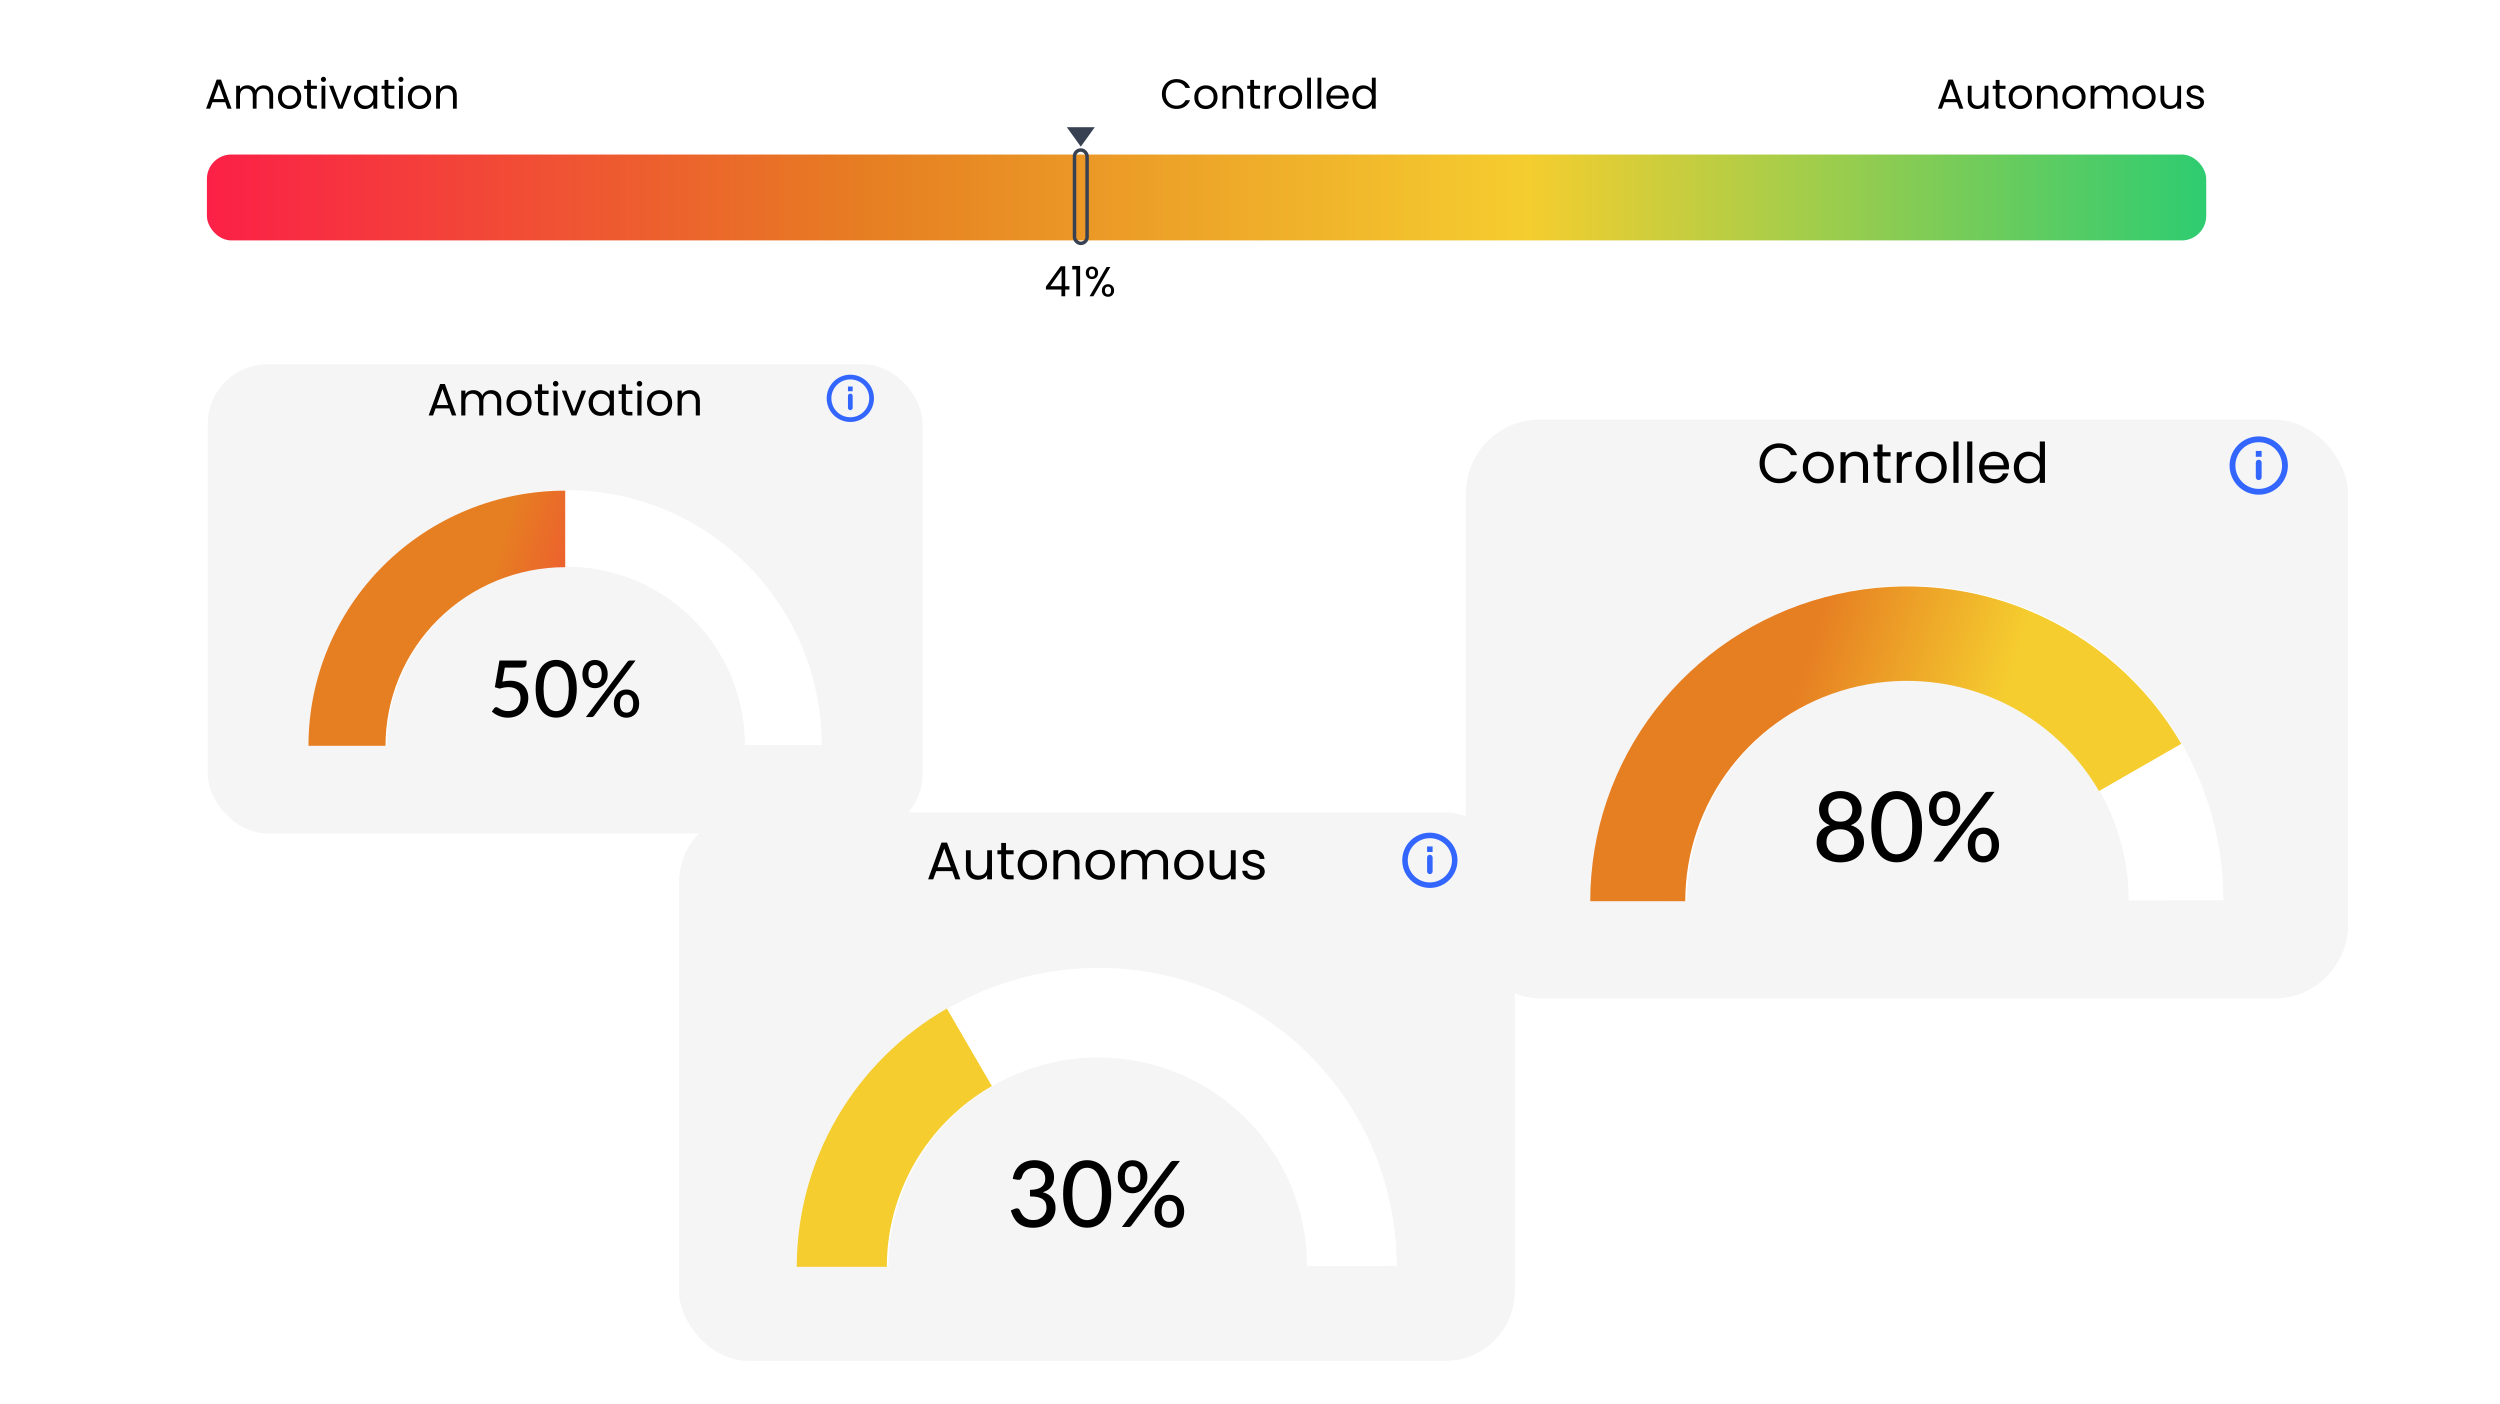
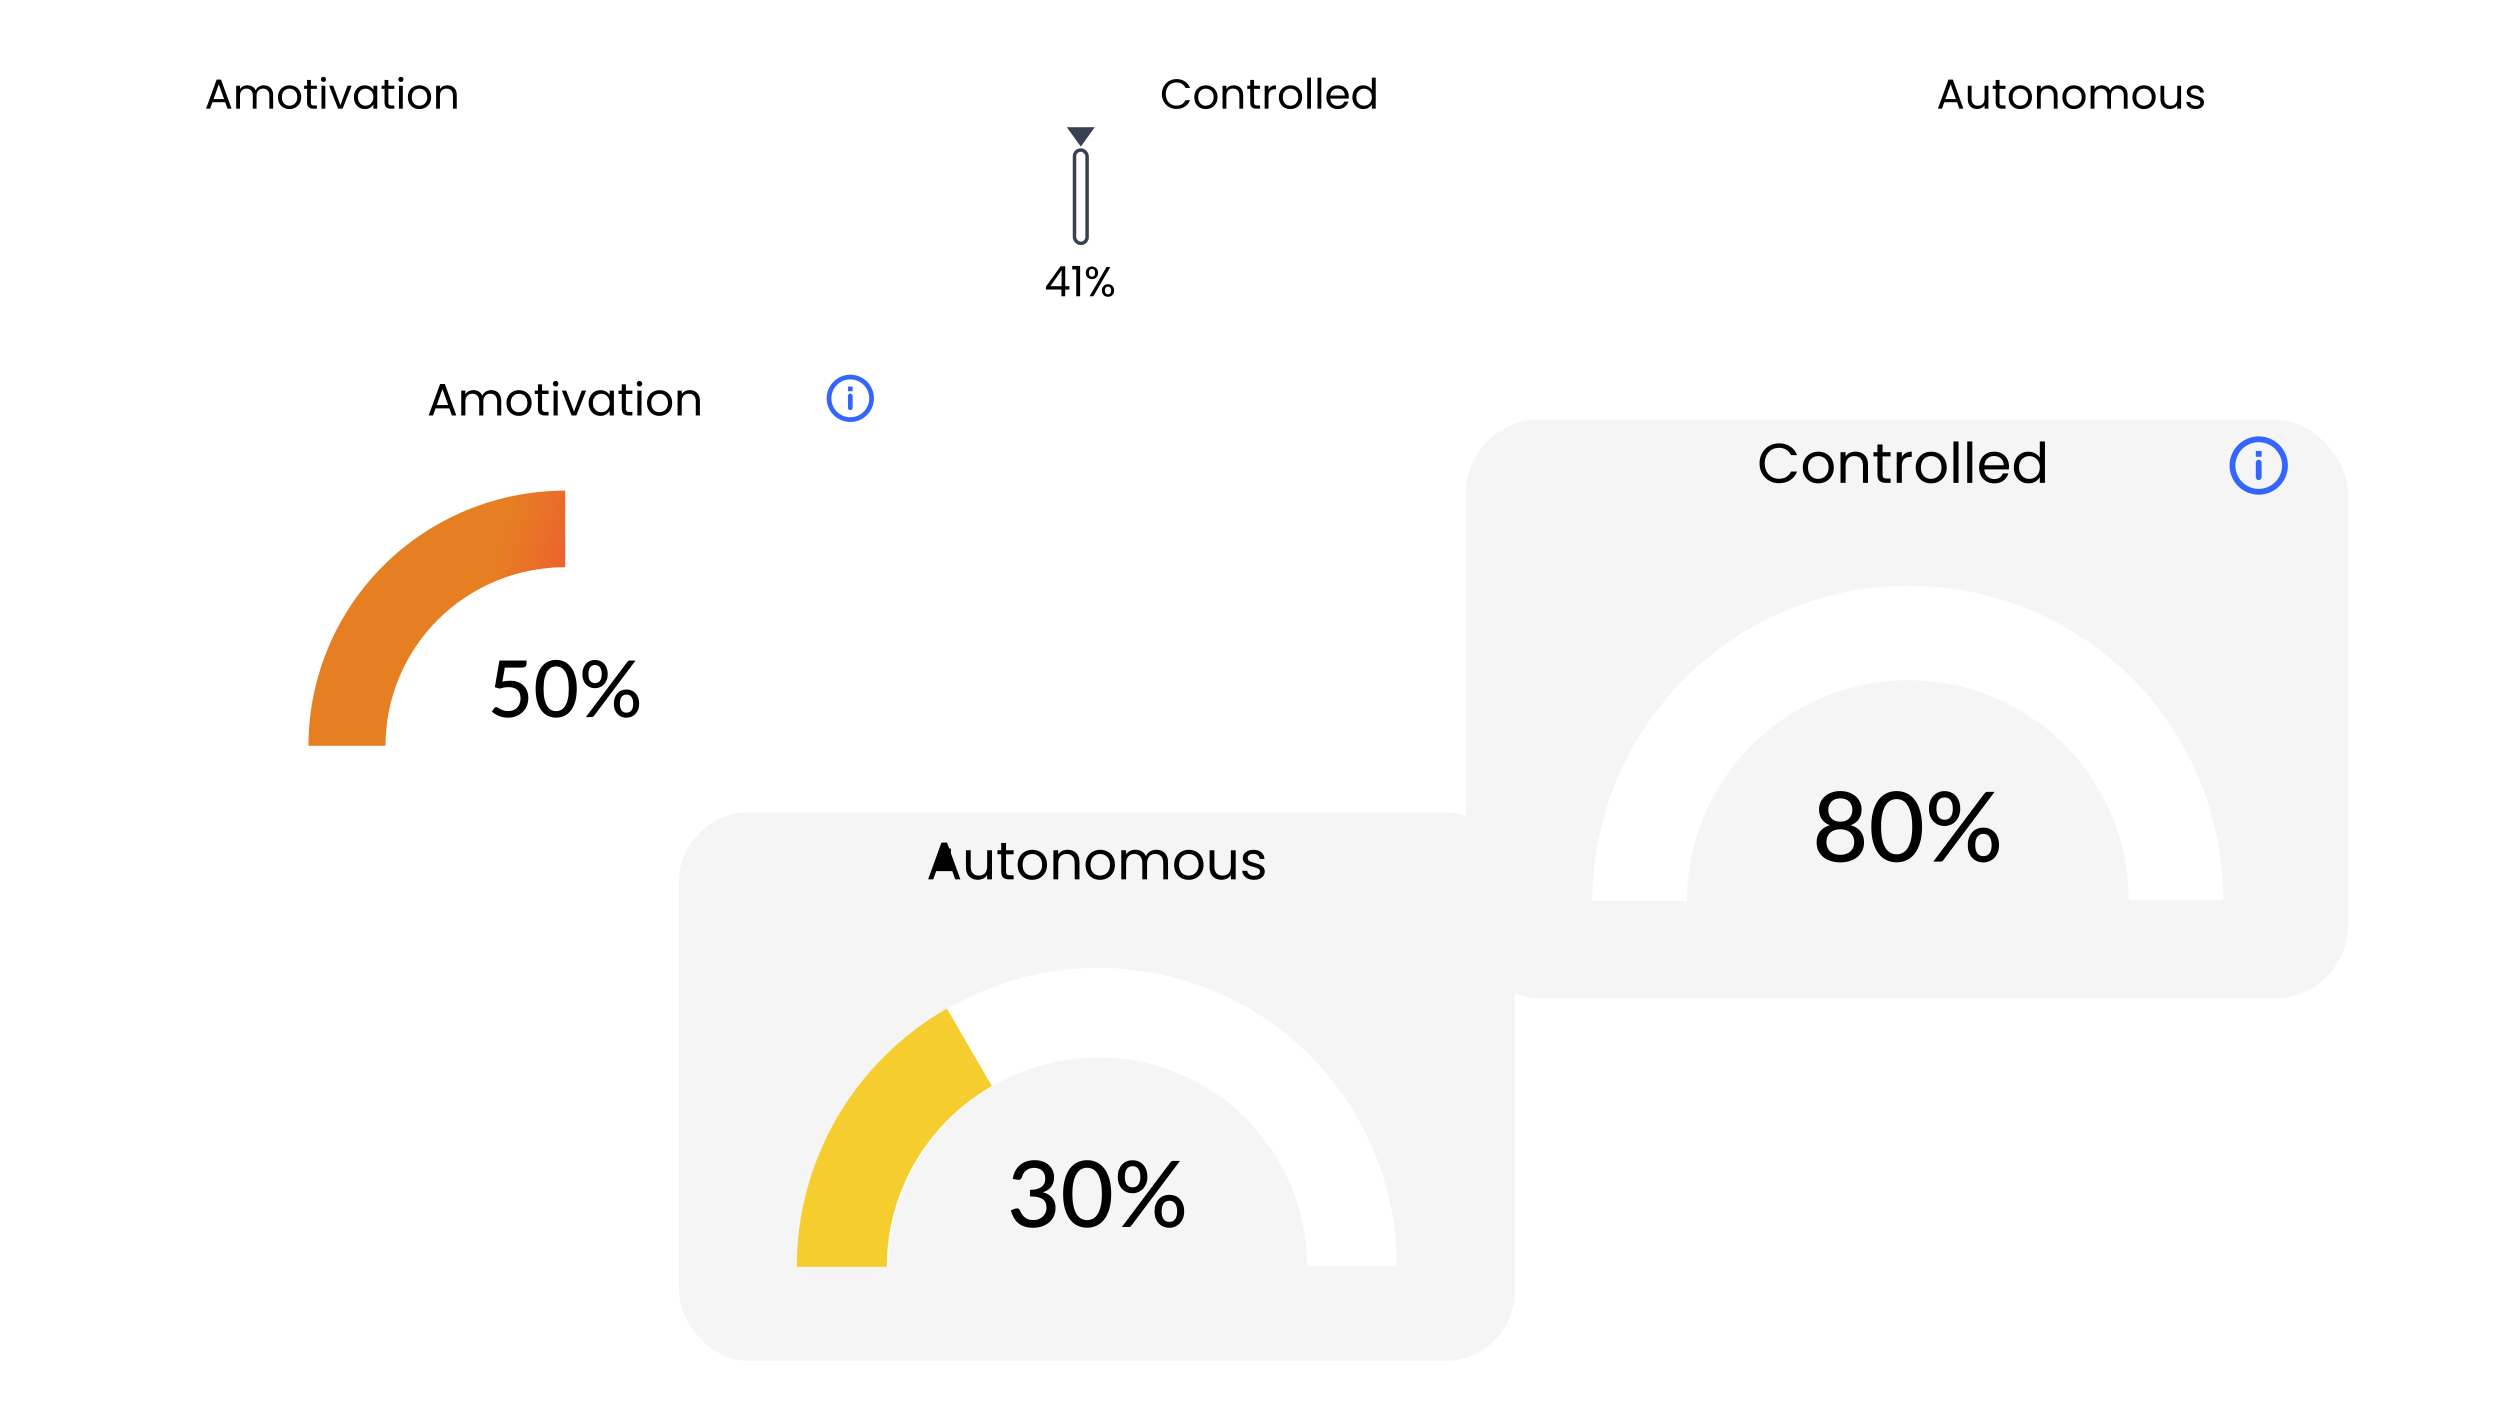
<svg xmlns="http://www.w3.org/2000/svg" width="342" height="192" viewBox="0 0 342 192" fill="none">
  <g clip-path="url(#clip0_125_1545)">
    <path d="M143.082 39.608V39.212L145.096 36.423H145.722V39.155H146.296V39.608H145.722V40.532H145.205V39.608H143.082ZM145.228 36.968L143.685 39.155H145.228V36.968ZM146.68 36.859V36.383H147.759V40.532H147.231V36.859H146.68ZM148.541 37.318C148.541 37.058 148.619 36.852 148.776 36.699C148.933 36.542 149.134 36.463 149.379 36.463C149.624 36.463 149.825 36.542 149.982 36.699C150.138 36.852 150.217 37.058 150.217 37.318C150.217 37.582 150.138 37.793 149.982 37.95C149.825 38.103 149.624 38.179 149.379 38.179C149.134 38.179 148.933 38.103 148.776 37.95C148.619 37.793 148.541 37.582 148.541 37.318ZM151.893 36.526L149.568 40.532H149.052L151.376 36.526H151.893ZM149.379 36.785C149.249 36.785 149.146 36.831 149.069 36.922C148.996 37.01 148.96 37.142 148.96 37.318C148.96 37.494 148.996 37.628 149.069 37.72C149.146 37.812 149.249 37.858 149.379 37.858C149.509 37.858 149.612 37.812 149.689 37.72C149.765 37.624 149.804 37.491 149.804 37.318C149.804 37.142 149.765 37.01 149.689 36.922C149.612 36.831 149.509 36.785 149.379 36.785ZM150.739 39.74C150.739 39.476 150.817 39.268 150.974 39.115C151.131 38.958 151.332 38.879 151.577 38.879C151.822 38.879 152.021 38.958 152.174 39.115C152.331 39.268 152.409 39.476 152.409 39.74C152.409 40 152.331 40.209 152.174 40.366C152.021 40.523 151.822 40.601 151.577 40.601C151.332 40.601 151.131 40.525 150.974 40.371C150.817 40.215 150.739 40.004 150.739 39.74ZM151.571 39.206C151.441 39.206 151.338 39.252 151.261 39.344C151.185 39.432 151.147 39.564 151.147 39.74C151.147 39.912 151.185 40.044 151.261 40.136C151.338 40.224 151.441 40.268 151.571 40.268C151.701 40.268 151.805 40.224 151.881 40.136C151.958 40.044 151.996 39.912 151.996 39.74C151.996 39.564 151.958 39.432 151.881 39.344C151.805 39.252 151.701 39.206 151.571 39.206Z" fill="black" />
-     <rect x="28.304" y="21.136" width="273.505" height="11.755" rx="3.348" fill="url(#paint0_linear_125_1545)" />
    <rect x="146.992" y="20.522" width="1.722" height="12.771" rx="0.861" stroke="#384152" stroke-width="0.478" />
    <path d="M267.721 13.981H265.977L265.655 14.87H265.104L266.551 10.893H267.153L268.594 14.87H268.043L267.721 13.981ZM267.572 13.556L266.849 11.536L266.126 13.556H267.572ZM272.013 11.725V14.87H271.491V14.405C271.391 14.566 271.252 14.692 271.072 14.784C270.896 14.872 270.701 14.916 270.487 14.916C270.242 14.916 270.022 14.866 269.827 14.767C269.631 14.664 269.476 14.511 269.362 14.308C269.251 14.105 269.195 13.858 269.195 13.567V11.725H269.712V13.498C269.712 13.808 269.79 14.047 269.947 14.216C270.104 14.38 270.318 14.463 270.59 14.463C270.869 14.463 271.089 14.377 271.25 14.204C271.41 14.032 271.491 13.782 271.491 13.453V11.725H272.013ZM273.532 12.156V14.009C273.532 14.162 273.564 14.271 273.629 14.336C273.694 14.398 273.807 14.428 273.968 14.428H274.353V14.87H273.882C273.591 14.87 273.373 14.803 273.228 14.669C273.082 14.535 273.01 14.315 273.01 14.009V12.156H272.602V11.725H273.01V10.933H273.532V11.725H274.353V12.156H273.532ZM276.357 14.922C276.062 14.922 275.794 14.855 275.553 14.721C275.316 14.587 275.129 14.398 274.991 14.153C274.857 13.904 274.79 13.617 274.79 13.292C274.79 12.97 274.859 12.687 274.997 12.443C275.138 12.194 275.33 12.005 275.571 11.874C275.812 11.741 276.081 11.674 276.38 11.674C276.678 11.674 276.948 11.741 277.189 11.874C277.43 12.005 277.619 12.192 277.757 12.437C277.899 12.682 277.97 12.967 277.97 13.292C277.97 13.617 277.897 13.904 277.751 14.153C277.61 14.398 277.417 14.587 277.172 14.721C276.927 14.855 276.655 14.922 276.357 14.922ZM276.357 14.463C276.544 14.463 276.72 14.419 276.885 14.331C277.049 14.243 277.181 14.111 277.281 13.935C277.384 13.759 277.436 13.544 277.436 13.292C277.436 13.039 277.386 12.825 277.287 12.649C277.187 12.473 277.057 12.343 276.896 12.259C276.736 12.171 276.562 12.127 276.374 12.127C276.183 12.127 276.007 12.171 275.846 12.259C275.689 12.343 275.563 12.473 275.467 12.649C275.372 12.825 275.324 13.039 275.324 13.292C275.324 13.548 275.37 13.764 275.462 13.94C275.557 14.116 275.684 14.248 275.84 14.336C275.997 14.421 276.169 14.463 276.357 14.463ZM280.188 11.668C280.571 11.668 280.881 11.784 281.118 12.018C281.355 12.247 281.474 12.58 281.474 13.016V14.87H280.957V13.091C280.957 12.777 280.879 12.538 280.722 12.374C280.565 12.205 280.351 12.121 280.079 12.121C279.804 12.121 279.584 12.207 279.419 12.379C279.259 12.552 279.178 12.802 279.178 13.131V14.87H278.656V11.725H279.178V12.173C279.282 12.012 279.421 11.888 279.597 11.8C279.777 11.712 279.974 11.668 280.188 11.668ZM283.699 14.922C283.404 14.922 283.136 14.855 282.895 14.721C282.658 14.587 282.471 14.398 282.333 14.153C282.199 13.904 282.132 13.617 282.132 13.292C282.132 12.97 282.201 12.687 282.339 12.443C282.48 12.194 282.671 12.005 282.912 11.874C283.153 11.741 283.423 11.674 283.722 11.674C284.02 11.674 284.29 11.741 284.531 11.874C284.772 12.005 284.961 12.192 285.099 12.437C285.241 12.682 285.311 12.967 285.311 13.292C285.311 13.617 285.239 13.904 285.093 14.153C284.952 14.398 284.758 14.587 284.514 14.721C284.269 14.855 283.997 14.922 283.699 14.922ZM283.699 14.463C283.886 14.463 284.062 14.419 284.227 14.331C284.391 14.243 284.523 14.111 284.623 13.935C284.726 13.759 284.778 13.544 284.778 13.292C284.778 13.039 284.728 12.825 284.628 12.649C284.529 12.473 284.399 12.343 284.238 12.259C284.077 12.171 283.903 12.127 283.716 12.127C283.525 12.127 283.349 12.171 283.188 12.259C283.031 12.343 282.905 12.473 282.809 12.649C282.713 12.825 282.666 13.039 282.666 13.292C282.666 13.548 282.712 13.764 282.803 13.94C282.899 14.116 283.025 14.248 283.182 14.336C283.339 14.421 283.511 14.463 283.699 14.463ZM289.78 11.668C290.025 11.668 290.243 11.72 290.434 11.823C290.625 11.922 290.777 12.073 290.888 12.276C290.998 12.479 291.054 12.726 291.054 13.016V14.87H290.537V13.091C290.537 12.777 290.459 12.538 290.302 12.374C290.149 12.205 289.941 12.121 289.677 12.121C289.405 12.121 289.189 12.209 289.028 12.385C288.867 12.557 288.787 12.808 288.787 13.137V14.87H288.271V13.091C288.271 12.777 288.192 12.538 288.035 12.374C287.882 12.205 287.674 12.121 287.41 12.121C287.138 12.121 286.922 12.209 286.761 12.385C286.601 12.557 286.52 12.808 286.52 13.137V14.87H285.998V11.725H286.52V12.179C286.623 12.014 286.761 11.888 286.933 11.8C287.109 11.712 287.303 11.668 287.513 11.668C287.777 11.668 288.01 11.727 288.213 11.846C288.416 11.964 288.567 12.138 288.667 12.368C288.755 12.146 288.9 11.974 289.103 11.851C289.305 11.729 289.531 11.668 289.78 11.668ZM293.282 14.922C292.988 14.922 292.72 14.855 292.479 14.721C292.242 14.587 292.054 14.398 291.916 14.153C291.782 13.904 291.715 13.617 291.715 13.292C291.715 12.97 291.784 12.687 291.922 12.443C292.064 12.194 292.255 12.005 292.496 11.874C292.737 11.741 293.007 11.674 293.305 11.674C293.604 11.674 293.873 11.741 294.114 11.874C294.355 12.005 294.545 12.192 294.682 12.437C294.824 12.682 294.895 12.967 294.895 13.292C294.895 13.617 294.822 13.904 294.677 14.153C294.535 14.398 294.342 14.587 294.097 14.721C293.852 14.855 293.581 14.922 293.282 14.922ZM293.282 14.463C293.47 14.463 293.646 14.419 293.81 14.331C293.975 14.243 294.107 14.111 294.206 13.935C294.309 13.759 294.361 13.544 294.361 13.292C294.361 13.039 294.311 12.825 294.212 12.649C294.112 12.473 293.982 12.343 293.822 12.259C293.661 12.171 293.487 12.127 293.299 12.127C293.108 12.127 292.932 12.171 292.771 12.259C292.615 12.343 292.488 12.473 292.393 12.649C292.297 12.825 292.249 13.039 292.249 13.292C292.249 13.548 292.295 13.764 292.387 13.94C292.483 14.116 292.609 14.248 292.766 14.336C292.923 14.421 293.095 14.463 293.282 14.463ZM298.371 11.725V14.87H297.848V14.405C297.749 14.566 297.609 14.692 297.429 14.784C297.253 14.872 297.058 14.916 296.844 14.916C296.599 14.916 296.379 14.866 296.184 14.767C295.989 14.664 295.834 14.511 295.719 14.308C295.608 14.105 295.553 13.858 295.553 13.567V11.725H296.069V13.498C296.069 13.808 296.148 14.047 296.305 14.216C296.461 14.38 296.676 14.463 296.947 14.463C297.227 14.463 297.447 14.377 297.607 14.204C297.768 14.032 297.848 13.782 297.848 13.453V11.725H298.371ZM300.366 14.922C300.125 14.922 299.909 14.882 299.717 14.801C299.526 14.717 299.375 14.602 299.264 14.457C299.153 14.308 299.092 14.137 299.08 13.946H299.62C299.635 14.103 299.708 14.231 299.838 14.331C299.972 14.43 300.146 14.48 300.36 14.48C300.559 14.48 300.716 14.436 300.831 14.348C300.945 14.26 301.003 14.149 301.003 14.015C301.003 13.877 300.942 13.776 300.819 13.711C300.697 13.642 300.507 13.575 300.251 13.51C300.018 13.449 299.826 13.388 299.677 13.326C299.532 13.261 299.405 13.168 299.298 13.045C299.195 12.919 299.143 12.754 299.143 12.552C299.143 12.391 299.191 12.244 299.287 12.11C299.382 11.976 299.518 11.871 299.694 11.794C299.87 11.714 300.071 11.674 300.297 11.674C300.645 11.674 300.926 11.761 301.14 11.938C301.355 12.114 301.47 12.355 301.485 12.661H300.963C300.951 12.496 300.884 12.364 300.762 12.265C300.643 12.165 300.482 12.115 300.28 12.115C300.092 12.115 299.943 12.156 299.832 12.236C299.721 12.316 299.666 12.421 299.666 12.552C299.666 12.655 299.698 12.741 299.763 12.81C299.832 12.875 299.916 12.928 300.016 12.97C300.119 13.009 300.261 13.053 300.44 13.102C300.666 13.164 300.85 13.225 300.991 13.286C301.133 13.344 301.253 13.432 301.353 13.55C301.456 13.669 301.51 13.824 301.514 14.015C301.514 14.187 301.466 14.342 301.37 14.48C301.274 14.618 301.139 14.727 300.963 14.807C300.79 14.883 300.591 14.922 300.366 14.922Z" fill="black" />
    <path d="M158.947 12.867C158.947 12.477 159.035 12.127 159.211 11.817C159.387 11.503 159.626 11.258 159.928 11.082C160.234 10.906 160.573 10.818 160.944 10.818C161.38 10.818 161.761 10.924 162.086 11.134C162.411 11.345 162.649 11.643 162.798 12.029H162.172C162.061 11.788 161.901 11.603 161.69 11.473C161.484 11.343 161.235 11.278 160.944 11.278C160.665 11.278 160.414 11.343 160.192 11.473C159.97 11.603 159.796 11.788 159.67 12.029C159.544 12.267 159.481 12.546 159.481 12.867C159.481 13.185 159.544 13.464 159.67 13.705C159.796 13.942 159.97 14.126 160.192 14.256C160.414 14.386 160.665 14.451 160.944 14.451C161.235 14.451 161.484 14.388 161.69 14.262C161.901 14.132 162.061 13.946 162.172 13.705H162.798C162.649 14.088 162.411 14.384 162.086 14.595C161.761 14.801 161.38 14.905 160.944 14.905C160.573 14.905 160.234 14.819 159.928 14.646C159.626 14.47 159.387 14.227 159.211 13.918C159.035 13.608 158.947 13.258 158.947 12.867ZM164.947 14.922C164.652 14.922 164.384 14.855 164.143 14.721C163.906 14.587 163.719 14.398 163.581 14.153C163.447 13.904 163.38 13.617 163.38 13.292C163.38 12.97 163.449 12.687 163.587 12.443C163.728 12.194 163.92 12.005 164.161 11.874C164.402 11.741 164.671 11.674 164.97 11.674C165.268 11.674 165.538 11.741 165.779 11.874C166.02 12.005 166.209 12.192 166.347 12.437C166.489 12.682 166.559 12.967 166.559 13.292C166.559 13.617 166.487 13.904 166.341 14.153C166.2 14.398 166.007 14.587 165.762 14.721C165.517 14.855 165.245 14.922 164.947 14.922ZM164.947 14.463C165.134 14.463 165.31 14.419 165.475 14.331C165.639 14.243 165.771 14.111 165.871 13.935C165.974 13.759 166.026 13.544 166.026 13.292C166.026 13.039 165.976 12.825 165.876 12.649C165.777 12.473 165.647 12.343 165.486 12.259C165.326 12.171 165.151 12.127 164.964 12.127C164.773 12.127 164.597 12.171 164.436 12.259C164.279 12.343 164.153 12.473 164.057 12.649C163.962 12.825 163.914 13.039 163.914 13.292C163.914 13.548 163.96 13.764 164.052 13.94C164.147 14.116 164.273 14.248 164.43 14.336C164.587 14.421 164.759 14.463 164.947 14.463ZM168.778 11.668C169.161 11.668 169.471 11.784 169.708 12.018C169.945 12.247 170.064 12.58 170.064 13.016V14.87H169.547V13.091C169.547 12.777 169.469 12.538 169.312 12.374C169.155 12.205 168.941 12.121 168.669 12.121C168.394 12.121 168.174 12.207 168.009 12.379C167.849 12.552 167.768 12.802 167.768 13.131V14.87H167.246V11.725H167.768V12.173C167.872 12.012 168.011 11.888 168.187 11.8C168.367 11.712 168.564 11.668 168.778 11.668ZM171.554 12.156V14.009C171.554 14.162 171.586 14.271 171.652 14.336C171.717 14.398 171.829 14.428 171.99 14.428H172.375V14.87H171.904C171.613 14.87 171.395 14.803 171.25 14.669C171.104 14.535 171.032 14.315 171.032 14.009V12.156H170.624V11.725H171.032V10.933H171.554V11.725H172.375V12.156H171.554ZM173.53 12.236C173.621 12.056 173.752 11.916 173.92 11.817C174.092 11.717 174.301 11.668 174.545 11.668V12.207H174.408C173.822 12.207 173.53 12.525 173.53 13.16V14.87H173.007V11.725H173.53V12.236ZM176.52 14.922C176.225 14.922 175.957 14.855 175.716 14.721C175.479 14.587 175.292 14.398 175.154 14.153C175.02 13.904 174.953 13.617 174.953 13.292C174.953 12.97 175.022 12.687 175.16 12.443C175.301 12.194 175.493 12.005 175.734 11.874C175.975 11.741 176.244 11.674 176.543 11.674C176.841 11.674 177.111 11.741 177.352 11.874C177.593 12.005 177.782 12.192 177.92 12.437C178.062 12.682 178.133 12.967 178.133 13.292C178.133 13.617 178.06 13.904 177.914 14.153C177.773 14.398 177.58 14.587 177.335 14.721C177.09 14.855 176.818 14.922 176.52 14.922ZM176.52 14.463C176.707 14.463 176.883 14.419 177.048 14.331C177.212 14.243 177.344 14.111 177.444 13.935C177.547 13.759 177.599 13.544 177.599 13.292C177.599 13.039 177.549 12.825 177.45 12.649C177.35 12.473 177.22 12.343 177.059 12.259C176.899 12.171 176.725 12.127 176.537 12.127C176.346 12.127 176.17 12.171 176.009 12.259C175.852 12.343 175.726 12.473 175.63 12.649C175.535 12.825 175.487 13.039 175.487 13.292C175.487 13.548 175.533 13.764 175.625 13.94C175.72 14.116 175.847 14.248 176.003 14.336C176.16 14.421 176.332 14.463 176.52 14.463ZM179.341 10.623V14.87H178.819V10.623H179.341ZM180.754 10.623V14.87H180.231V10.623H180.754ZM184.513 13.177C184.513 13.277 184.507 13.382 184.496 13.493H181.982C182.001 13.803 182.107 14.046 182.298 14.222C182.493 14.394 182.728 14.48 183.004 14.48C183.23 14.48 183.417 14.428 183.566 14.325C183.719 14.218 183.826 14.076 183.888 13.9H184.45C184.366 14.203 184.198 14.449 183.945 14.641C183.693 14.828 183.379 14.922 183.004 14.922C182.705 14.922 182.438 14.855 182.2 14.721C181.967 14.587 181.783 14.398 181.65 14.153C181.516 13.904 181.449 13.617 181.449 13.292C181.449 12.967 181.514 12.682 181.644 12.437C181.774 12.192 181.956 12.005 182.189 11.874C182.426 11.741 182.698 11.674 183.004 11.674C183.302 11.674 183.566 11.739 183.796 11.869C184.025 11.999 184.201 12.179 184.324 12.408C184.45 12.634 184.513 12.89 184.513 13.177ZM183.974 13.068C183.974 12.869 183.93 12.699 183.842 12.557C183.754 12.412 183.633 12.303 183.48 12.23C183.331 12.154 183.165 12.115 182.981 12.115C182.717 12.115 182.491 12.2 182.304 12.368C182.12 12.536 182.015 12.77 181.988 13.068H183.974ZM185.007 13.286C185.007 12.965 185.072 12.684 185.203 12.443C185.333 12.198 185.511 12.008 185.736 11.874C185.966 11.741 186.222 11.674 186.505 11.674C186.75 11.674 186.978 11.731 187.188 11.846C187.399 11.957 187.559 12.104 187.67 12.288V10.623H188.198V14.87H187.67V14.279C187.567 14.466 187.414 14.621 187.211 14.744C187.008 14.863 186.771 14.922 186.5 14.922C186.22 14.922 185.966 14.853 185.736 14.715C185.511 14.577 185.333 14.384 185.203 14.136C185.072 13.887 185.007 13.604 185.007 13.286ZM187.67 13.292C187.67 13.055 187.622 12.848 187.527 12.672C187.431 12.496 187.301 12.362 187.137 12.27C186.976 12.175 186.798 12.127 186.603 12.127C186.408 12.127 186.23 12.173 186.069 12.265C185.908 12.357 185.78 12.49 185.685 12.666C185.589 12.842 185.541 13.049 185.541 13.286C185.541 13.527 185.589 13.738 185.685 13.918C185.78 14.094 185.908 14.229 186.069 14.325C186.23 14.417 186.408 14.463 186.603 14.463C186.798 14.463 186.976 14.417 187.137 14.325C187.301 14.229 187.431 14.094 187.527 13.918C187.622 13.738 187.67 13.529 187.67 13.292Z" fill="black" />
    <path d="M30.806 13.981H29.062L28.74 14.87H28.189L29.636 10.893H30.238L31.679 14.87H31.128L30.806 13.981ZM30.657 13.556L29.934 11.536L29.211 13.556H30.657ZM36.091 11.668C36.336 11.668 36.554 11.72 36.745 11.823C36.936 11.922 37.087 12.073 37.199 12.276C37.309 12.479 37.365 12.726 37.365 13.016V14.87H36.848V13.091C36.848 12.777 36.77 12.538 36.613 12.374C36.46 12.205 36.252 12.121 35.988 12.121C35.716 12.121 35.5 12.209 35.339 12.385C35.178 12.557 35.098 12.808 35.098 13.137V14.87H34.581V13.091C34.581 12.777 34.503 12.538 34.346 12.374C34.193 12.205 33.985 12.121 33.721 12.121C33.449 12.121 33.233 12.209 33.072 12.385C32.911 12.557 32.831 12.808 32.831 13.137V14.87H32.309V11.725H32.831V12.179C32.934 12.014 33.072 11.888 33.244 11.8C33.42 11.712 33.614 11.668 33.824 11.668C34.088 11.668 34.321 11.727 34.524 11.846C34.727 11.964 34.878 12.138 34.977 12.368C35.066 12.146 35.211 11.974 35.414 11.851C35.617 11.729 35.842 11.668 36.091 11.668ZM39.593 14.922C39.299 14.922 39.031 14.855 38.79 14.721C38.553 14.587 38.365 14.398 38.227 14.153C38.093 13.904 38.026 13.617 38.026 13.292C38.026 12.97 38.095 12.687 38.233 12.443C38.375 12.194 38.566 12.005 38.807 11.874C39.048 11.741 39.318 11.674 39.616 11.674C39.915 11.674 40.184 11.741 40.425 11.874C40.666 12.005 40.856 12.192 40.993 12.437C41.135 12.682 41.206 12.967 41.206 13.292C41.206 13.617 41.133 13.904 40.988 14.153C40.846 14.398 40.653 14.587 40.408 14.721C40.163 14.855 39.892 14.922 39.593 14.922ZM39.593 14.463C39.781 14.463 39.957 14.419 40.121 14.331C40.286 14.243 40.418 14.111 40.517 13.935C40.62 13.759 40.672 13.544 40.672 13.292C40.672 13.039 40.622 12.825 40.523 12.649C40.423 12.473 40.293 12.343 40.133 12.259C39.972 12.171 39.798 12.127 39.61 12.127C39.419 12.127 39.243 12.171 39.082 12.259C38.926 12.343 38.799 12.473 38.704 12.649C38.608 12.825 38.56 13.039 38.56 13.292C38.56 13.548 38.606 13.764 38.698 13.94C38.794 14.116 38.92 14.248 39.077 14.336C39.233 14.421 39.406 14.463 39.593 14.463ZM42.529 12.156V14.009C42.529 14.162 42.562 14.271 42.627 14.336C42.692 14.398 42.805 14.428 42.966 14.428H43.35V14.87H42.88C42.589 14.87 42.371 14.803 42.225 14.669C42.08 14.535 42.007 14.315 42.007 14.009V12.156H41.6V11.725H42.007V10.933H42.529V11.725H43.35V12.156H42.529ZM44.253 11.214C44.153 11.214 44.069 11.18 44 11.111C43.931 11.042 43.897 10.958 43.897 10.859C43.897 10.759 43.931 10.675 44 10.606C44.069 10.537 44.153 10.503 44.253 10.503C44.348 10.503 44.429 10.537 44.494 10.606C44.562 10.675 44.597 10.759 44.597 10.859C44.597 10.958 44.562 11.042 44.494 11.111C44.429 11.18 44.348 11.214 44.253 11.214ZM44.505 11.725V14.87H43.983V11.725H44.505ZM46.566 14.388L47.542 11.725H48.098L46.864 14.87H46.256L45.022 11.725H45.585L46.566 14.388ZM48.417 13.286C48.417 12.965 48.482 12.684 48.612 12.443C48.742 12.198 48.92 12.008 49.146 11.874C49.375 11.741 49.63 11.674 49.909 11.674C50.185 11.674 50.424 11.733 50.627 11.851C50.829 11.97 50.98 12.119 51.08 12.299V11.725H51.608V14.87H51.08V14.285C50.977 14.468 50.822 14.621 50.615 14.744C50.412 14.863 50.175 14.922 49.903 14.922C49.624 14.922 49.372 14.853 49.146 14.715C48.92 14.577 48.742 14.384 48.612 14.136C48.482 13.887 48.417 13.604 48.417 13.286ZM51.08 13.292C51.08 13.055 51.032 12.848 50.936 12.672C50.841 12.496 50.711 12.362 50.546 12.27C50.386 12.175 50.208 12.127 50.012 12.127C49.817 12.127 49.639 12.173 49.479 12.265C49.318 12.357 49.19 12.49 49.094 12.666C48.999 12.842 48.951 13.049 48.951 13.286C48.951 13.527 48.999 13.738 49.094 13.918C49.19 14.094 49.318 14.229 49.479 14.325C49.639 14.417 49.817 14.463 50.012 14.463C50.208 14.463 50.386 14.417 50.546 14.325C50.711 14.229 50.841 14.094 50.936 13.918C51.032 13.738 51.08 13.529 51.08 13.292ZM53.127 12.156V14.009C53.127 14.162 53.16 14.271 53.225 14.336C53.29 14.398 53.403 14.428 53.564 14.428H53.948V14.87H53.477C53.187 14.87 52.969 14.803 52.823 14.669C52.678 14.535 52.605 14.315 52.605 14.009V12.156H52.198V11.725H52.605V10.933H53.127V11.725H53.948V12.156H53.127ZM54.851 11.214C54.751 11.214 54.667 11.18 54.598 11.111C54.529 11.042 54.495 10.958 54.495 10.859C54.495 10.759 54.529 10.675 54.598 10.606C54.667 10.537 54.751 10.503 54.851 10.503C54.946 10.503 55.027 10.537 55.092 10.606C55.16 10.675 55.195 10.759 55.195 10.859C55.195 10.958 55.16 11.042 55.092 11.111C55.027 11.18 54.946 11.214 54.851 11.214ZM55.103 11.725V14.87H54.581V11.725H55.103ZM57.365 14.922C57.07 14.922 56.802 14.855 56.561 14.721C56.324 14.587 56.137 14.398 55.999 14.153C55.865 13.904 55.798 13.617 55.798 13.292C55.798 12.97 55.867 12.687 56.005 12.443C56.146 12.194 56.337 12.005 56.578 11.874C56.819 11.741 57.089 11.674 57.388 11.674C57.686 11.674 57.956 11.741 58.197 11.874C58.438 12.005 58.627 12.192 58.765 12.437C58.907 12.682 58.977 12.967 58.977 13.292C58.977 13.617 58.905 13.904 58.759 14.153C58.618 14.398 58.425 14.587 58.18 14.721C57.935 14.855 57.663 14.922 57.365 14.922ZM57.365 14.463C57.552 14.463 57.728 14.419 57.893 14.331C58.057 14.243 58.189 14.111 58.289 13.935C58.392 13.759 58.444 13.544 58.444 13.292C58.444 13.039 58.394 12.825 58.294 12.649C58.195 12.473 58.065 12.343 57.904 12.259C57.743 12.171 57.569 12.127 57.382 12.127C57.191 12.127 57.015 12.171 56.854 12.259C56.697 12.343 56.571 12.473 56.475 12.649C56.38 12.825 56.332 13.039 56.332 13.292C56.332 13.548 56.378 13.764 56.469 13.94C56.565 14.116 56.691 14.248 56.848 14.336C57.005 14.421 57.177 14.463 57.365 14.463ZM61.196 11.668C61.579 11.668 61.889 11.784 62.126 12.018C62.363 12.247 62.482 12.58 62.482 13.016V14.87H61.965V13.091C61.965 12.777 61.887 12.538 61.73 12.374C61.573 12.205 61.359 12.121 61.087 12.121C60.812 12.121 60.592 12.207 60.427 12.379C60.267 12.552 60.186 12.802 60.186 13.131V14.87H59.664V11.725H60.186V12.173C60.29 12.012 60.429 11.888 60.605 11.8C60.785 11.712 60.982 11.668 61.196 11.668Z" fill="black" />
    <path d="M147.853 20.062L149.764 17.402H145.941L147.853 20.062Z" fill="#384152" />
    <g filter="url(#filter0_d_125_1545)">
      <rect x="200.542" y="53.31" width="120.667" height="79.18" rx="10.077" fill="#F5F5F6" />
    </g>
    <g filter="url(#filter1_d_125_1545)">
-       <rect x="28.419" y="45.304" width="97.807" height="64.18" rx="8.168" fill="#F5F5F6" />
-     </g>
+       </g>
    <g filter="url(#filter2_d_125_1545)">
      <path d="M112.399 101.921C112.412 92.656 108.738 83.776 102.185 77.234C95.633 70.692 86.739 67.023 77.46 67.036C68.182 67.048 59.278 70.74 52.708 77.3C46.138 83.86 42.44 92.75 42.428 102.014L52.924 102C52.932 95.515 55.521 89.292 60.12 84.7C64.719 80.108 70.951 77.524 77.446 77.515C83.942 77.507 90.167 80.075 94.754 84.654C99.341 89.234 101.912 95.45 101.904 101.935L112.399 101.921Z" fill="white" />
    </g>
    <path d="M68.724 93.246C69.119 93.163 69.476 93.122 69.796 93.122C70.198 93.122 70.553 93.183 70.862 93.305C71.171 93.424 71.43 93.589 71.638 93.801C71.85 94.009 72.008 94.257 72.112 94.544C72.22 94.828 72.273 95.136 72.273 95.471C72.273 95.88 72.202 96.251 72.058 96.585C71.914 96.919 71.717 97.205 71.466 97.442C71.214 97.679 70.916 97.862 70.571 97.991C70.23 98.117 69.862 98.18 69.467 98.18C69.234 98.18 69.011 98.157 68.799 98.11C68.591 98.063 68.395 98.002 68.212 97.927C68.029 97.848 67.858 97.758 67.7 97.657C67.546 97.557 67.408 97.451 67.286 97.34L67.609 96.887C67.677 96.787 67.769 96.736 67.883 96.736C67.959 96.736 68.041 96.765 68.131 96.823C68.225 96.876 68.334 96.937 68.46 97.006C68.585 97.074 68.735 97.137 68.907 97.194C69.079 97.248 69.284 97.275 69.521 97.275C69.783 97.275 70.018 97.234 70.227 97.151C70.439 97.065 70.616 96.945 70.76 96.79C70.907 96.636 71.019 96.451 71.094 96.235C71.173 96.02 71.212 95.781 71.212 95.519C71.212 95.285 71.178 95.076 71.11 94.889C71.042 94.702 70.939 94.542 70.803 94.409C70.666 94.276 70.496 94.176 70.291 94.108C70.087 94.036 69.848 94 69.575 94C69.194 94 68.788 94.068 68.358 94.205L67.695 94.011L68.325 90.359H72.031V90.817C72.031 90.967 71.983 91.091 71.886 91.188C71.792 91.281 71.634 91.328 71.412 91.328H69.058L68.724 93.246ZM78.9 94.226C78.9 94.901 78.826 95.487 78.679 95.982C78.535 96.478 78.336 96.889 78.081 97.216C77.83 97.539 77.532 97.779 77.187 97.938C76.846 98.096 76.478 98.174 76.083 98.174C75.688 98.174 75.318 98.096 74.973 97.938C74.632 97.779 74.336 97.539 74.084 97.216C73.833 96.889 73.635 96.478 73.492 95.982C73.348 95.487 73.276 94.901 73.276 94.226C73.276 93.551 73.348 92.966 73.492 92.47C73.635 91.971 73.833 91.56 74.084 91.237C74.336 90.91 74.632 90.668 74.973 90.51C75.318 90.351 75.688 90.272 76.083 90.272C76.478 90.272 76.846 90.351 77.187 90.51C77.532 90.668 77.83 90.91 78.081 91.237C78.336 91.56 78.535 91.971 78.679 92.47C78.826 92.966 78.9 93.551 78.9 94.226ZM77.812 94.226C77.812 93.644 77.763 93.158 77.666 92.766C77.573 92.375 77.445 92.061 77.284 91.824C77.126 91.583 76.943 91.413 76.734 91.312C76.526 91.212 76.309 91.161 76.083 91.161C75.856 91.161 75.639 91.212 75.431 91.312C75.223 91.413 75.038 91.583 74.876 91.824C74.718 92.061 74.592 92.375 74.499 92.766C74.406 93.158 74.359 93.644 74.359 94.226C74.359 94.808 74.406 95.294 74.499 95.686C74.592 96.077 74.718 96.392 74.876 96.629C75.038 96.866 75.223 97.034 75.431 97.135C75.639 97.236 75.856 97.286 76.083 97.286C76.309 97.286 76.526 97.236 76.734 97.135C76.943 97.034 77.126 96.866 77.284 96.629C77.445 96.392 77.573 96.077 77.666 95.686C77.763 95.294 77.812 94.808 77.812 94.226ZM83.135 92.228C83.135 92.529 83.086 92.799 82.989 93.036C82.896 93.273 82.77 93.474 82.612 93.639C82.454 93.801 82.269 93.926 82.057 94.016C81.849 94.102 81.63 94.145 81.4 94.145C81.152 94.145 80.922 94.102 80.711 94.016C80.502 93.926 80.321 93.801 80.167 93.639C80.012 93.474 79.89 93.273 79.8 93.036C79.714 92.799 79.671 92.529 79.671 92.228C79.671 91.919 79.714 91.644 79.8 91.404C79.89 91.163 80.012 90.96 80.167 90.795C80.321 90.626 80.502 90.499 80.711 90.412C80.922 90.323 81.152 90.278 81.4 90.278C81.648 90.278 81.876 90.323 82.084 90.412C82.296 90.499 82.479 90.626 82.634 90.795C82.792 90.96 82.914 91.163 83 91.404C83.09 91.644 83.135 91.919 83.135 92.228ZM82.316 92.228C82.316 91.998 82.291 91.804 82.24 91.646C82.194 91.484 82.129 91.355 82.046 91.258C81.964 91.158 81.867 91.086 81.756 91.043C81.644 90.996 81.526 90.973 81.4 90.973C81.274 90.973 81.156 90.996 81.045 91.043C80.933 91.086 80.836 91.158 80.754 91.258C80.675 91.355 80.612 91.484 80.565 91.646C80.519 91.804 80.495 91.998 80.495 92.228C80.495 92.45 80.519 92.641 80.565 92.799C80.612 92.953 80.675 93.079 80.754 93.176C80.836 93.273 80.933 93.343 81.045 93.386C81.156 93.429 81.274 93.451 81.4 93.451C81.526 93.451 81.644 93.429 81.756 93.386C81.867 93.343 81.964 93.273 82.046 93.176C82.129 93.079 82.194 92.953 82.24 92.799C82.291 92.641 82.316 92.45 82.316 92.228ZM85.828 90.531C85.867 90.484 85.912 90.445 85.963 90.412C86.016 90.377 86.09 90.359 86.183 90.359H86.943L81.265 97.927C81.226 97.977 81.179 98.018 81.125 98.051C81.072 98.079 81.007 98.094 80.931 98.094H80.15L85.828 90.531ZM87.438 96.268C87.438 96.569 87.39 96.839 87.293 97.076C87.2 97.313 87.074 97.514 86.916 97.679C86.758 97.841 86.573 97.966 86.361 98.056C86.153 98.142 85.934 98.185 85.704 98.185C85.456 98.185 85.226 98.142 85.014 98.056C84.806 97.966 84.625 97.841 84.47 97.679C84.316 97.514 84.194 97.313 84.104 97.076C84.018 96.839 83.975 96.569 83.975 96.268C83.975 95.959 84.018 95.684 84.104 95.444C84.194 95.203 84.316 95 84.47 94.835C84.625 94.666 84.806 94.539 85.014 94.452C85.226 94.366 85.456 94.323 85.704 94.323C85.952 94.323 86.18 94.366 86.388 94.452C86.6 94.539 86.783 94.666 86.938 94.835C87.096 95 87.218 95.203 87.304 95.444C87.394 95.684 87.438 95.959 87.438 96.268ZM86.62 96.268C86.62 96.038 86.594 95.844 86.544 95.686C86.498 95.528 86.433 95.4 86.35 95.303C86.268 95.203 86.171 95.131 86.059 95.088C85.948 95.041 85.83 95.018 85.704 95.018C85.575 95.018 85.454 95.041 85.343 95.088C85.235 95.131 85.14 95.203 85.058 95.303C84.979 95.4 84.916 95.528 84.869 95.686C84.822 95.844 84.799 96.038 84.799 96.268C84.799 96.494 84.822 96.684 84.869 96.839C84.916 96.993 84.979 97.119 85.058 97.216C85.14 97.313 85.235 97.383 85.343 97.426C85.454 97.469 85.575 97.49 85.704 97.49C85.83 97.49 85.948 97.469 86.059 97.426C86.171 97.383 86.268 97.313 86.35 97.216C86.433 97.119 86.498 96.993 86.544 96.839C86.594 96.684 86.62 96.494 86.62 96.268Z" fill="black" />
    <path d="M42.2 102.023C42.2 97.439 43.109 92.9 44.874 88.665C46.639 84.43 49.226 80.582 52.487 77.341C55.749 74.1 59.62 71.529 63.882 69.775C68.143 68.02 72.71 67.118 77.322 67.118L77.322 77.589C74.094 77.589 70.897 78.221 67.914 79.449C64.931 80.677 62.221 82.477 59.938 84.746C57.655 87.014 55.844 89.708 54.608 92.672C53.373 95.637 52.737 98.814 52.737 102.023H42.2Z" fill="url(#paint1_linear_125_1545)" />
    <path d="M61.474 55.872H59.586L59.239 56.834H58.642L60.207 52.532H60.859L62.417 56.834H61.821L61.474 55.872ZM61.312 55.413L60.53 53.227L59.748 55.413H61.312ZM67.191 53.37C67.456 53.37 67.692 53.426 67.899 53.538C68.106 53.645 68.269 53.809 68.389 54.028C68.509 54.248 68.569 54.514 68.569 54.829V56.834H68.011V54.91C68.011 54.57 67.926 54.312 67.756 54.134C67.591 53.952 67.365 53.86 67.079 53.86C66.785 53.86 66.552 53.956 66.378 54.146C66.204 54.332 66.117 54.603 66.117 54.959V56.834H65.558V54.91C65.558 54.57 65.473 54.312 65.303 54.134C65.138 53.952 64.912 53.86 64.627 53.86C64.333 53.86 64.099 53.956 63.925 54.146C63.751 54.332 63.664 54.603 63.664 54.959V56.834H63.099V53.432H63.664V53.922C63.776 53.745 63.925 53.608 64.111 53.513C64.302 53.417 64.511 53.37 64.739 53.37C65.024 53.37 65.277 53.434 65.496 53.562C65.715 53.691 65.879 53.879 65.987 54.127C66.082 53.887 66.239 53.701 66.458 53.569C66.678 53.436 66.922 53.37 67.191 53.37ZM70.98 56.89C70.661 56.89 70.372 56.818 70.111 56.673C69.854 56.528 69.651 56.323 69.502 56.058C69.358 55.789 69.285 55.479 69.285 55.127C69.285 54.779 69.36 54.473 69.509 54.208C69.662 53.939 69.869 53.734 70.129 53.593C70.39 53.449 70.682 53.376 71.005 53.376C71.328 53.376 71.62 53.449 71.88 53.593C72.141 53.734 72.346 53.937 72.495 54.202C72.648 54.467 72.725 54.775 72.725 55.127C72.725 55.479 72.646 55.789 72.489 56.058C72.336 56.323 72.127 56.528 71.862 56.673C71.597 56.818 71.303 56.89 70.98 56.89ZM70.98 56.394C71.183 56.394 71.373 56.346 71.551 56.251C71.729 56.156 71.872 56.013 71.98 55.822C72.091 55.632 72.147 55.4 72.147 55.127C72.147 54.854 72.094 54.622 71.986 54.432C71.878 54.241 71.738 54.1 71.564 54.01C71.39 53.914 71.202 53.867 70.999 53.867C70.792 53.867 70.601 53.914 70.427 54.01C70.258 54.1 70.121 54.241 70.018 54.432C69.914 54.622 69.862 54.854 69.862 55.127C69.862 55.404 69.912 55.638 70.011 55.829C70.115 56.019 70.252 56.162 70.421 56.257C70.591 56.348 70.777 56.394 70.98 56.394ZM74.157 53.898V55.903C74.157 56.069 74.192 56.187 74.262 56.257C74.333 56.323 74.455 56.356 74.629 56.356H75.045V56.834H74.536C74.221 56.834 73.985 56.762 73.828 56.617C73.671 56.472 73.592 56.234 73.592 55.903V53.898H73.151V53.432H73.592V52.575H74.157V53.432H75.045V53.898H74.157ZM76.021 52.879C75.913 52.879 75.822 52.842 75.748 52.768C75.673 52.693 75.636 52.602 75.636 52.495C75.636 52.387 75.673 52.296 75.748 52.221C75.822 52.147 75.913 52.109 76.021 52.109C76.125 52.109 76.212 52.147 76.282 52.221C76.356 52.296 76.394 52.387 76.394 52.495C76.394 52.602 76.356 52.693 76.282 52.768C76.212 52.842 76.125 52.879 76.021 52.879ZM76.294 53.432V56.834H75.729V53.432H76.294ZM78.524 56.313L79.579 53.432H80.182L78.847 56.834H78.189L76.854 53.432H77.462L78.524 56.313ZM80.526 55.121C80.526 54.773 80.597 54.469 80.738 54.208C80.878 53.943 81.071 53.738 81.315 53.593C81.563 53.449 81.839 53.376 82.141 53.376C82.439 53.376 82.698 53.44 82.917 53.569C83.136 53.697 83.3 53.858 83.407 54.053V53.432H83.979V56.834H83.407V56.201C83.296 56.4 83.128 56.565 82.904 56.698C82.685 56.826 82.428 56.89 82.135 56.89C81.832 56.89 81.559 56.816 81.315 56.667C81.071 56.518 80.878 56.309 80.738 56.04C80.597 55.771 80.526 55.464 80.526 55.121ZM83.407 55.127C83.407 54.87 83.356 54.647 83.252 54.456C83.149 54.266 83.008 54.121 82.83 54.022C82.656 53.918 82.464 53.867 82.252 53.867C82.041 53.867 81.849 53.916 81.675 54.016C81.501 54.115 81.363 54.26 81.259 54.45C81.156 54.641 81.104 54.864 81.104 55.121C81.104 55.382 81.156 55.609 81.259 55.804C81.363 55.994 81.501 56.141 81.675 56.245C81.849 56.344 82.041 56.394 82.252 56.394C82.464 56.394 82.656 56.344 82.83 56.245C83.008 56.141 83.149 55.994 83.252 55.804C83.356 55.609 83.407 55.384 83.407 55.127ZM85.623 53.898V55.903C85.623 56.069 85.658 56.187 85.728 56.257C85.799 56.323 85.921 56.356 86.094 56.356H86.51V56.834H86.001C85.687 56.834 85.451 56.762 85.293 56.617C85.136 56.472 85.058 56.234 85.058 55.903V53.898H84.617V53.432H85.058V52.575H85.623V53.432H86.51V53.898H85.623ZM87.487 52.879C87.379 52.879 87.288 52.842 87.214 52.768C87.139 52.693 87.102 52.602 87.102 52.495C87.102 52.387 87.139 52.296 87.214 52.221C87.288 52.147 87.379 52.109 87.487 52.109C87.59 52.109 87.677 52.147 87.748 52.221C87.822 52.296 87.859 52.387 87.859 52.495C87.859 52.602 87.822 52.693 87.748 52.768C87.677 52.842 87.59 52.879 87.487 52.879ZM87.76 53.432V56.834H87.195V53.432H87.76ZM90.207 56.89C89.888 56.89 89.598 56.818 89.338 56.673C89.081 56.528 88.878 56.323 88.729 56.058C88.584 55.789 88.512 55.479 88.512 55.127C88.512 54.779 88.586 54.473 88.735 54.208C88.889 53.939 89.096 53.734 89.356 53.593C89.617 53.449 89.909 53.376 90.232 53.376C90.555 53.376 90.846 53.449 91.107 53.593C91.368 53.734 91.573 53.937 91.722 54.202C91.875 54.467 91.952 54.775 91.952 55.127C91.952 55.479 91.873 55.789 91.716 56.058C91.562 56.323 91.353 56.528 91.089 56.673C90.824 56.818 90.53 56.89 90.207 56.89ZM90.207 56.394C90.41 56.394 90.6 56.346 90.778 56.251C90.956 56.156 91.099 56.013 91.207 55.822C91.318 55.632 91.374 55.4 91.374 55.127C91.374 54.854 91.32 54.622 91.213 54.432C91.105 54.241 90.964 54.1 90.79 54.01C90.617 53.914 90.428 53.867 90.225 53.867C90.019 53.867 89.828 53.914 89.654 54.01C89.485 54.1 89.348 54.241 89.245 54.432C89.141 54.622 89.089 54.854 89.089 55.127C89.089 55.404 89.139 55.638 89.238 55.829C89.342 56.019 89.478 56.162 89.648 56.257C89.818 56.348 90.004 56.394 90.207 56.394ZM94.352 53.37C94.766 53.37 95.101 53.496 95.358 53.749C95.615 53.997 95.743 54.357 95.743 54.829V56.834H95.184V54.91C95.184 54.57 95.099 54.312 94.93 54.134C94.76 53.952 94.528 53.86 94.234 53.86C93.936 53.86 93.698 53.954 93.52 54.14C93.346 54.326 93.26 54.597 93.26 54.953V56.834H92.695V53.432H93.26V53.916C93.371 53.742 93.522 53.608 93.713 53.513C93.907 53.417 94.12 53.37 94.352 53.37Z" fill="black" />
    <path fill-rule="evenodd" clip-rule="evenodd" d="M116.322 51.258C118.108 51.258 119.556 52.706 119.556 54.492C119.556 56.278 118.108 57.726 116.322 57.726C114.536 57.726 113.089 56.278 113.089 54.492C113.089 52.706 114.536 51.258 116.322 51.258ZM116.322 51.905C114.894 51.905 113.735 53.063 113.735 54.492C113.735 55.921 114.894 57.079 116.322 57.079C117.751 57.079 118.909 55.921 118.909 54.492C118.909 53.063 117.751 51.905 116.322 51.905ZM116.322 53.845C116.501 53.845 116.646 53.99 116.646 54.169V55.785C116.646 55.964 116.501 56.109 116.322 56.109C116.144 56.109 115.999 55.964 115.999 55.785V54.169C115.999 53.99 116.144 53.845 116.322 53.845ZM116.322 52.875C116.367 52.875 116.646 52.875 116.646 52.875C116.646 52.875 116.646 53.154 116.646 53.198C116.646 53.288 116.646 53.522 116.646 53.522C116.646 53.522 116.412 53.522 116.322 53.522C116.233 53.522 115.999 53.522 115.999 53.522C115.999 53.522 115.999 53.288 115.999 53.198C115.999 53.109 115.999 52.875 115.999 52.875C115.999 52.875 116.233 52.875 116.322 52.875Z" fill="#3366FF" />
    <path d="M251.756 116.944C252.057 116.944 252.325 116.902 252.56 116.818C252.795 116.734 252.994 116.616 253.158 116.465C253.322 116.31 253.446 116.127 253.53 115.914C253.614 115.701 253.656 115.469 253.656 115.216C253.656 114.906 253.605 114.64 253.503 114.419C253.402 114.193 253.264 114.009 253.091 113.867C252.919 113.721 252.717 113.615 252.487 113.548C252.256 113.477 252.013 113.442 251.756 113.442C251.494 113.442 251.248 113.477 251.018 113.548C250.788 113.615 250.586 113.721 250.413 113.867C250.24 114.009 250.103 114.193 250.001 114.419C249.904 114.64 249.855 114.906 249.855 115.216C249.855 115.469 249.897 115.701 249.981 115.914C250.065 116.127 250.19 116.31 250.353 116.465C250.517 116.616 250.717 116.734 250.952 116.818C251.186 116.902 251.454 116.944 251.756 116.944ZM251.756 109.215C251.481 109.215 251.24 109.257 251.031 109.341C250.827 109.421 250.657 109.532 250.52 109.674C250.382 109.816 250.278 109.979 250.207 110.166C250.141 110.352 250.108 110.551 250.108 110.764C250.108 110.972 250.136 111.176 250.194 111.375C250.256 111.57 250.351 111.745 250.48 111.9C250.613 112.051 250.783 112.172 250.991 112.266C251.2 112.359 251.454 112.405 251.756 112.405C252.052 112.405 252.305 112.359 252.513 112.266C252.726 112.172 252.896 112.051 253.025 111.9C253.158 111.745 253.253 111.57 253.311 111.375C253.373 111.176 253.404 110.972 253.404 110.764C253.404 110.551 253.368 110.352 253.297 110.166C253.231 109.979 253.129 109.816 252.992 109.674C252.854 109.532 252.682 109.421 252.473 109.341C252.27 109.257 252.03 109.215 251.756 109.215ZM253.184 112.89C253.778 113.067 254.228 113.353 254.533 113.747C254.844 114.142 254.999 114.64 254.999 115.243C254.999 115.659 254.919 116.036 254.759 116.372C254.604 116.709 254.383 116.997 254.095 117.236C253.811 117.471 253.47 117.653 253.071 117.781C252.673 117.91 252.234 117.974 251.756 117.974C251.277 117.974 250.839 117.91 250.44 117.781C250.041 117.653 249.698 117.471 249.41 117.236C249.126 116.997 248.905 116.709 248.745 116.372C248.59 116.036 248.513 115.659 248.513 115.243C248.513 114.64 248.665 114.142 248.971 113.747C249.281 113.353 249.733 113.067 250.327 112.89C249.835 112.704 249.465 112.427 249.217 112.059C248.969 111.687 248.845 111.247 248.845 110.737C248.845 110.383 248.914 110.053 249.051 109.747C249.193 109.437 249.39 109.169 249.642 108.943C249.899 108.717 250.207 108.54 250.566 108.411C250.925 108.283 251.321 108.218 251.756 108.218C252.19 108.218 252.586 108.283 252.945 108.411C253.304 108.54 253.61 108.717 253.862 108.943C254.119 109.169 254.316 109.437 254.454 109.747C254.595 110.053 254.666 110.383 254.666 110.737C254.666 111.247 254.542 111.687 254.294 112.059C254.046 112.427 253.676 112.704 253.184 112.89ZM262.934 113.096C262.934 113.929 262.844 114.651 262.662 115.263C262.485 115.874 262.239 116.381 261.924 116.784C261.614 117.183 261.246 117.48 260.821 117.675C260.4 117.87 259.946 117.967 259.459 117.967C258.971 117.967 258.515 117.87 258.09 117.675C257.669 117.48 257.303 117.183 256.993 116.784C256.683 116.381 256.44 115.874 256.262 115.263C256.085 114.651 255.997 113.929 255.997 113.096C255.997 112.263 256.085 111.541 256.262 110.93C256.44 110.314 256.683 109.807 256.993 109.408C257.303 109.005 257.669 108.706 258.09 108.511C258.515 108.316 258.971 108.218 259.459 108.218C259.946 108.218 260.4 108.316 260.821 108.511C261.246 108.706 261.614 109.005 261.924 109.408C262.239 109.807 262.485 110.314 262.662 110.93C262.844 111.541 262.934 112.263 262.934 113.096ZM261.592 113.096C261.592 112.378 261.532 111.778 261.413 111.295C261.297 110.812 261.14 110.425 260.941 110.132C260.746 109.835 260.52 109.625 260.263 109.501C260.006 109.377 259.738 109.315 259.459 109.315C259.18 109.315 258.912 109.377 258.655 109.501C258.398 109.625 258.17 109.835 257.97 110.132C257.775 110.425 257.62 110.812 257.505 111.295C257.39 111.778 257.332 112.378 257.332 113.096C257.332 113.814 257.39 114.414 257.505 114.897C257.62 115.38 257.775 115.768 257.97 116.06C258.17 116.352 258.398 116.561 258.655 116.685C258.912 116.809 259.18 116.871 259.459 116.871C259.738 116.871 260.006 116.809 260.263 116.685C260.52 116.561 260.746 116.352 260.941 116.06C261.14 115.768 261.297 115.38 261.413 114.897C261.532 114.414 261.592 113.814 261.592 113.096ZM268.159 110.631C268.159 111.003 268.099 111.335 267.979 111.628C267.864 111.92 267.709 112.168 267.514 112.372C267.319 112.571 267.091 112.726 266.83 112.837C266.573 112.943 266.303 112.997 266.019 112.997C265.713 112.997 265.43 112.943 265.168 112.837C264.911 112.726 264.688 112.571 264.497 112.372C264.307 112.168 264.156 111.92 264.045 111.628C263.939 111.335 263.886 111.003 263.886 110.631C263.886 110.25 263.939 109.911 264.045 109.614C264.156 109.317 264.307 109.067 264.497 108.863C264.688 108.655 264.911 108.498 265.168 108.391C265.43 108.28 265.713 108.225 266.019 108.225C266.325 108.225 266.606 108.28 266.863 108.391C267.124 108.498 267.35 108.655 267.541 108.863C267.736 109.067 267.886 109.317 267.993 109.614C268.103 109.911 268.159 110.25 268.159 110.631ZM267.149 110.631C267.149 110.347 267.118 110.108 267.056 109.913C266.998 109.714 266.918 109.554 266.816 109.435C266.715 109.31 266.595 109.222 266.458 109.169C266.32 109.111 266.174 109.082 266.019 109.082C265.864 109.082 265.718 109.111 265.58 109.169C265.443 109.222 265.323 109.31 265.222 109.435C265.124 109.554 265.047 109.714 264.989 109.913C264.931 110.108 264.903 110.347 264.903 110.631C264.903 110.905 264.931 111.14 264.989 111.335C265.047 111.526 265.124 111.681 265.222 111.8C265.323 111.92 265.443 112.006 265.58 112.059C265.718 112.113 265.864 112.139 266.019 112.139C266.174 112.139 266.32 112.113 266.458 112.059C266.595 112.006 266.715 111.92 266.816 111.8C266.918 111.681 266.998 111.526 267.056 111.335C267.118 111.14 267.149 110.905 267.149 110.631ZM271.482 108.537C271.53 108.48 271.586 108.431 271.648 108.391C271.714 108.347 271.805 108.325 271.92 108.325H272.857L265.853 117.662C265.804 117.724 265.747 117.775 265.68 117.815C265.614 117.85 265.534 117.868 265.441 117.868H264.477L271.482 108.537ZM273.469 115.615C273.469 115.987 273.409 116.319 273.289 116.612C273.174 116.904 273.019 117.152 272.824 117.356C272.629 117.555 272.401 117.71 272.14 117.821C271.883 117.927 271.612 117.981 271.329 117.981C271.023 117.981 270.74 117.927 270.478 117.821C270.221 117.71 269.997 117.555 269.807 117.356C269.616 117.152 269.466 116.904 269.355 116.612C269.249 116.319 269.196 115.987 269.196 115.615C269.196 115.234 269.249 114.895 269.355 114.598C269.466 114.301 269.616 114.051 269.807 113.847C269.997 113.639 270.221 113.482 270.478 113.375C270.74 113.269 271.023 113.216 271.329 113.216C271.634 113.216 271.916 113.269 272.173 113.375C272.434 113.482 272.66 113.639 272.851 113.847C273.046 114.051 273.196 114.301 273.302 114.598C273.413 114.895 273.469 115.234 273.469 115.615ZM272.458 115.615C272.458 115.331 272.427 115.092 272.365 114.897C272.308 114.702 272.228 114.545 272.126 114.425C272.024 114.301 271.905 114.213 271.767 114.159C271.63 114.102 271.484 114.073 271.329 114.073C271.169 114.073 271.021 114.102 270.884 114.159C270.751 114.213 270.633 114.301 270.531 114.425C270.434 114.545 270.356 114.702 270.299 114.897C270.241 115.092 270.212 115.331 270.212 115.615C270.212 115.894 270.241 116.129 270.299 116.319C270.356 116.51 270.434 116.665 270.531 116.784C270.633 116.904 270.751 116.99 270.884 117.044C271.021 117.097 271.169 117.123 271.329 117.123C271.484 117.123 271.63 117.097 271.767 117.044C271.905 116.99 272.024 116.904 272.126 116.784C272.228 116.665 272.308 116.51 272.365 116.319C272.427 116.129 272.458 115.894 272.458 115.615Z" fill="black" />
    <g filter="url(#filter3_d_125_1545)">
      <path d="M304.15 123.159C304.166 111.729 299.633 100.774 291.549 92.703C283.465 84.631 272.493 80.105 261.045 80.121C249.598 80.136 238.613 84.691 230.508 92.784C222.403 100.877 217.84 111.844 217.825 123.274L230.774 123.257C230.785 115.256 233.978 107.579 239.652 101.914C245.326 96.249 253.015 93.06 261.028 93.049C269.041 93.039 276.722 96.207 282.381 101.857C288.039 107.507 291.212 115.176 291.202 123.177L304.15 123.159Z" fill="white" />
    </g>
-     <path d="M217.545 123.285C217.545 113.805 220.692 104.59 226.499 97.07C232.306 89.549 240.447 84.142 249.66 81.689C258.874 79.236 268.645 79.872 277.457 83.5C286.269 87.127 293.631 93.544 298.4 101.753L287.143 108.213C283.804 102.466 278.651 97.975 272.482 95.435C266.314 92.896 259.474 92.45 253.025 94.168C246.575 95.885 240.876 99.67 236.812 104.934C232.747 110.199 230.544 116.649 230.544 123.285H217.545Z" fill="url(#paint2_linear_125_1545)" />
    <path d="M240.706 63.383C240.706 62.862 240.823 62.395 241.058 61.981C241.293 61.563 241.612 61.236 242.016 61.001C242.424 60.766 242.876 60.649 243.371 60.649C243.954 60.649 244.462 60.789 244.896 61.07C245.33 61.351 245.646 61.749 245.846 62.265H245.011C244.863 61.943 244.648 61.696 244.367 61.522C244.091 61.348 243.759 61.261 243.371 61.261C242.999 61.261 242.664 61.348 242.368 61.522C242.072 61.696 241.839 61.943 241.671 62.265C241.502 62.582 241.418 62.954 241.418 63.383C241.418 63.807 241.502 64.18 241.671 64.502C241.839 64.818 242.072 65.063 242.368 65.237C242.664 65.411 242.999 65.498 243.371 65.498C243.759 65.498 244.091 65.413 244.367 65.245C244.648 65.071 244.863 64.823 245.011 64.502H245.846C245.646 65.012 245.33 65.408 244.896 65.689C244.462 65.965 243.954 66.103 243.371 66.103C242.876 66.103 242.424 65.988 242.016 65.758C241.612 65.523 241.293 65.199 241.058 64.785C240.823 64.371 240.706 63.904 240.706 63.383ZM248.714 66.126C248.321 66.126 247.963 66.036 247.642 65.858C247.325 65.679 247.075 65.426 246.891 65.099C246.712 64.767 246.623 64.384 246.623 63.95C246.623 63.521 246.715 63.143 246.898 62.816C247.087 62.484 247.343 62.232 247.664 62.058C247.986 61.879 248.346 61.79 248.745 61.79C249.143 61.79 249.503 61.879 249.825 62.058C250.146 62.232 250.399 62.482 250.583 62.809C250.772 63.136 250.866 63.516 250.866 63.95C250.866 64.384 250.769 64.767 250.575 65.099C250.386 65.426 250.128 65.679 249.802 65.858C249.475 66.036 249.112 66.126 248.714 66.126ZM248.714 65.513C248.964 65.513 249.199 65.454 249.419 65.337C249.638 65.219 249.814 65.043 249.947 64.808C250.085 64.573 250.154 64.287 250.154 63.95C250.154 63.613 250.088 63.327 249.955 63.092C249.822 62.857 249.648 62.684 249.434 62.571C249.219 62.454 248.987 62.395 248.737 62.395C248.482 62.395 248.247 62.454 248.032 62.571C247.823 62.684 247.654 62.857 247.527 63.092C247.399 63.327 247.335 63.613 247.335 63.95C247.335 64.292 247.396 64.581 247.519 64.816C247.647 65.051 247.815 65.227 248.025 65.344C248.234 65.457 248.464 65.513 248.714 65.513ZM253.828 61.782C254.339 61.782 254.752 61.938 255.069 62.25C255.386 62.556 255.544 63 255.544 63.583V66.057H254.854V63.682C254.854 63.263 254.75 62.944 254.54 62.725C254.331 62.5 254.045 62.388 253.683 62.388C253.315 62.388 253.021 62.502 252.802 62.732C252.587 62.962 252.48 63.297 252.48 63.736V66.057H251.783V61.859H252.48V62.456C252.618 62.242 252.804 62.076 253.039 61.959C253.279 61.841 253.542 61.782 253.828 61.782ZM257.533 62.434V64.908C257.533 65.112 257.576 65.257 257.663 65.344C257.75 65.426 257.9 65.467 258.115 65.467H258.628V66.057H258C257.612 66.057 257.321 65.967 257.127 65.788C256.933 65.61 256.836 65.316 256.836 64.908V62.434H256.292V61.859H256.836V60.802H257.533V61.859H258.628V62.434H257.533ZM260.17 62.541C260.292 62.301 260.466 62.114 260.691 61.981C260.92 61.849 261.199 61.782 261.526 61.782V62.502H261.342C260.56 62.502 260.17 62.926 260.17 63.774V66.057H259.473V61.859H260.17V62.541ZM264.161 66.126C263.768 66.126 263.41 66.036 263.089 65.858C262.772 65.679 262.522 65.426 262.338 65.099C262.159 64.767 262.07 64.384 262.07 63.95C262.07 63.521 262.162 63.143 262.346 62.816C262.535 62.484 262.79 62.232 263.112 62.058C263.433 61.879 263.793 61.79 264.192 61.79C264.59 61.79 264.95 61.879 265.272 62.058C265.593 62.232 265.846 62.482 266.03 62.809C266.219 63.136 266.313 63.516 266.313 63.95C266.313 64.384 266.216 64.767 266.022 65.099C265.833 65.426 265.576 65.679 265.249 65.858C264.922 66.036 264.559 66.126 264.161 66.126ZM264.161 65.513C264.411 65.513 264.646 65.454 264.866 65.337C265.085 65.219 265.261 65.043 265.394 64.808C265.532 64.573 265.601 64.287 265.601 63.95C265.601 63.613 265.535 63.327 265.402 63.092C265.269 62.857 265.096 62.684 264.881 62.571C264.667 62.454 264.434 62.395 264.184 62.395C263.929 62.395 263.694 62.454 263.479 62.571C263.27 62.684 263.101 62.857 262.974 63.092C262.846 63.327 262.782 63.613 262.782 63.95C262.782 64.292 262.843 64.581 262.966 64.816C263.094 65.051 263.262 65.227 263.472 65.344C263.681 65.457 263.911 65.513 264.161 65.513ZM267.927 60.388V66.057H267.23V60.388H267.927ZM269.812 60.388V66.057H269.115V60.388H269.812ZM274.83 63.797C274.83 63.93 274.822 64.07 274.807 64.218H271.452C271.478 64.632 271.618 64.956 271.873 65.191C272.134 65.421 272.448 65.536 272.815 65.536C273.117 65.536 273.367 65.467 273.566 65.329C273.77 65.186 273.913 64.997 273.995 64.762H274.746C274.633 65.165 274.409 65.495 274.072 65.75C273.735 66.001 273.316 66.126 272.815 66.126C272.417 66.126 272.06 66.036 271.743 65.858C271.432 65.679 271.186 65.426 271.008 65.099C270.829 64.767 270.74 64.384 270.74 63.95C270.74 63.516 270.826 63.136 271 62.809C271.174 62.482 271.416 62.232 271.728 62.058C272.044 61.879 272.407 61.79 272.815 61.79C273.214 61.79 273.566 61.877 273.873 62.05C274.179 62.224 274.414 62.464 274.577 62.77C274.746 63.072 274.83 63.414 274.83 63.797ZM274.11 63.651C274.11 63.386 274.051 63.159 273.934 62.97C273.816 62.776 273.656 62.63 273.451 62.533C273.252 62.431 273.03 62.38 272.785 62.38C272.432 62.38 272.131 62.492 271.881 62.717C271.636 62.942 271.495 63.253 271.46 63.651H274.11ZM275.49 63.943C275.49 63.514 275.577 63.138 275.75 62.816C275.924 62.49 276.161 62.237 276.463 62.058C276.769 61.879 277.111 61.79 277.489 61.79C277.816 61.79 278.12 61.867 278.4 62.02C278.681 62.168 278.896 62.364 279.044 62.61V60.388H279.749V66.057H279.044V65.268C278.906 65.518 278.702 65.725 278.431 65.888C278.16 66.046 277.844 66.126 277.481 66.126C277.109 66.126 276.769 66.034 276.463 65.85C276.161 65.666 275.924 65.408 275.75 65.076C275.577 64.744 275.49 64.366 275.49 63.943ZM279.044 63.95C279.044 63.633 278.98 63.358 278.852 63.123C278.725 62.888 278.551 62.709 278.332 62.587C278.117 62.459 277.88 62.395 277.619 62.395C277.359 62.395 277.121 62.456 276.907 62.579C276.692 62.702 276.521 62.88 276.394 63.115C276.266 63.35 276.202 63.626 276.202 63.943C276.202 64.264 276.266 64.545 276.394 64.785C276.521 65.02 276.692 65.201 276.907 65.329C277.121 65.451 277.359 65.513 277.619 65.513C277.88 65.513 278.117 65.451 278.332 65.329C278.551 65.201 278.725 65.02 278.852 64.785C278.98 64.545 279.044 64.267 279.044 63.95Z" fill="black" />
    <path fill-rule="evenodd" clip-rule="evenodd" d="M308.993 59.696C311.197 59.696 312.983 61.483 312.983 63.686C312.983 65.889 311.197 67.675 308.993 67.675C306.79 67.675 305.004 65.889 305.004 63.686C305.004 61.483 306.79 59.696 308.993 59.696ZM308.993 60.494C307.231 60.494 305.802 61.923 305.802 63.686C305.802 65.449 307.231 66.878 308.993 66.878C310.756 66.878 312.185 65.449 312.185 63.686C312.185 61.923 310.756 60.494 308.993 60.494ZM308.993 62.888C309.214 62.888 309.392 63.067 309.392 63.287V65.282C309.392 65.502 309.214 65.681 308.993 65.681C308.773 65.681 308.594 65.502 308.594 65.282V63.287C308.594 63.067 308.773 62.888 308.993 62.888ZM308.993 61.691C309.048 61.691 309.392 61.691 309.392 61.691C309.392 61.691 309.392 62.035 309.392 62.09C309.392 62.2 309.392 62.489 309.392 62.489C309.392 62.489 309.103 62.489 308.993 62.489C308.883 62.489 308.594 62.489 308.594 62.489C308.594 62.489 308.594 62.2 308.594 62.09C308.594 61.98 308.594 61.691 308.594 61.691C308.594 61.691 308.883 61.691 308.993 61.691Z" fill="#3366FF" />
    <g filter="url(#filter4_d_125_1545)">
      <rect x="92.886" y="107" width="114.347" height="75.034" rx="9.549" fill="#F5F5F6" />
    </g>
    <path d="M138.546 161.276C138.609 160.856 138.726 160.486 138.898 160.167C139.07 159.848 139.287 159.582 139.547 159.367C139.807 159.149 140.105 158.985 140.441 158.876C140.781 158.767 141.146 158.713 141.537 158.713C141.927 158.713 142.286 158.769 142.614 158.883C142.941 158.992 143.22 159.149 143.451 159.355C143.686 159.556 143.869 159.8 143.999 160.085C144.129 160.371 144.194 160.686 144.194 161.03C144.194 161.32 144.159 161.576 144.087 161.798C144.016 162.021 143.913 162.216 143.779 162.384C143.649 162.552 143.489 162.695 143.3 162.812C143.111 162.926 142.899 163.02 142.664 163.096C143.239 163.255 143.672 163.515 143.961 163.876C144.251 164.233 144.396 164.687 144.396 165.237C144.396 165.661 144.316 166.043 144.157 166.383C143.997 166.719 143.779 167.004 143.502 167.239C143.225 167.47 142.901 167.649 142.532 167.775C142.167 167.896 141.776 167.957 141.361 167.957C140.886 167.957 140.479 167.901 140.139 167.787C139.799 167.67 139.509 167.508 139.27 167.302C139.03 167.092 138.831 166.843 138.671 166.553C138.516 166.259 138.384 165.938 138.275 165.589L138.81 165.363C138.949 165.304 139.083 165.287 139.213 165.312C139.343 165.337 139.438 165.411 139.496 165.533C139.559 165.659 139.631 165.801 139.711 165.961C139.795 166.116 139.906 166.265 140.044 166.408C140.183 166.547 140.355 166.664 140.561 166.761C140.771 166.857 141.033 166.906 141.348 166.906C141.65 166.906 141.915 166.857 142.141 166.761C142.368 166.66 142.557 166.532 142.708 166.377C142.859 166.217 142.973 166.041 143.048 165.848C143.124 165.654 143.162 165.463 143.162 165.274C143.162 165.039 143.132 164.823 143.073 164.626C143.015 164.429 142.901 164.261 142.733 164.122C142.57 163.979 142.341 163.868 142.047 163.788C141.753 163.709 141.371 163.669 140.901 163.669V162.774C141.287 162.77 141.612 162.73 141.877 162.655C142.146 162.579 142.362 162.474 142.526 162.34C142.689 162.206 142.807 162.046 142.878 161.861C142.954 161.677 142.992 161.471 142.992 161.244C142.992 160.996 142.954 160.78 142.878 160.595C142.803 160.411 142.696 160.257 142.557 160.136C142.423 160.01 142.261 159.917 142.072 159.859C141.887 159.796 141.686 159.764 141.468 159.764C141.249 159.764 141.048 159.796 140.863 159.859C140.678 159.922 140.515 160.01 140.372 160.123C140.229 160.236 140.109 160.371 140.013 160.526C139.916 160.682 139.847 160.849 139.805 161.03C139.746 161.19 139.671 161.297 139.578 161.351C139.49 161.406 139.362 161.418 139.194 161.389L138.546 161.276ZM152.011 163.335C152.011 164.124 151.924 164.808 151.752 165.388C151.584 165.967 151.351 166.448 151.053 166.83C150.759 167.208 150.411 167.489 150.008 167.674C149.609 167.859 149.179 167.951 148.717 167.951C148.255 167.951 147.823 167.859 147.42 167.674C147.021 167.489 146.674 167.208 146.381 166.83C146.087 166.448 145.856 165.967 145.688 165.388C145.52 164.808 145.436 164.124 145.436 163.335C145.436 162.546 145.52 161.861 145.688 161.282C145.856 160.698 146.087 160.218 146.381 159.84C146.674 159.458 147.021 159.174 147.42 158.99C147.823 158.805 148.255 158.713 148.717 158.713C149.179 158.713 149.609 158.805 150.008 158.99C150.411 159.174 150.759 159.458 151.053 159.84C151.351 160.218 151.584 160.698 151.752 161.282C151.924 161.861 152.011 162.546 152.011 163.335ZM150.738 163.335C150.738 162.655 150.682 162.086 150.568 161.628C150.459 161.171 150.31 160.803 150.121 160.526C149.937 160.245 149.722 160.045 149.479 159.928C149.235 159.81 148.981 159.752 148.717 159.752C148.452 159.752 148.198 159.81 147.955 159.928C147.711 160.045 147.495 160.245 147.306 160.526C147.122 160.803 146.975 161.171 146.865 161.628C146.756 162.086 146.702 162.655 146.702 163.335C146.702 164.015 146.756 164.584 146.865 165.041C146.975 165.499 147.122 165.866 147.306 166.144C147.495 166.421 147.711 166.618 147.955 166.735C148.198 166.853 148.452 166.912 148.717 166.912C148.981 166.912 149.235 166.853 149.479 166.735C149.722 166.618 149.937 166.421 150.121 166.144C150.31 165.866 150.459 165.499 150.568 165.041C150.682 164.584 150.738 164.015 150.738 163.335ZM156.961 160.998C156.961 161.351 156.905 161.666 156.791 161.943C156.682 162.22 156.535 162.455 156.35 162.648C156.166 162.837 155.95 162.984 155.702 163.089C155.458 163.19 155.202 163.24 154.934 163.24C154.644 163.24 154.375 163.19 154.127 163.089C153.884 162.984 153.672 162.837 153.491 162.648C153.311 162.455 153.168 162.22 153.063 161.943C152.962 161.666 152.912 161.351 152.912 160.998C152.912 160.637 152.962 160.316 153.063 160.035C153.168 159.754 153.311 159.516 153.491 159.323C153.672 159.126 153.884 158.977 154.127 158.876C154.375 158.771 154.644 158.719 154.934 158.719C155.223 158.719 155.49 158.771 155.733 158.876C155.981 158.977 156.195 159.126 156.376 159.323C156.56 159.516 156.703 159.754 156.804 160.035C156.909 160.316 156.961 160.637 156.961 160.998ZM156.004 160.998C156.004 160.73 155.975 160.503 155.916 160.318C155.861 160.129 155.786 159.978 155.689 159.865C155.593 159.747 155.479 159.663 155.349 159.613C155.219 159.558 155.08 159.531 154.934 159.531C154.787 159.531 154.648 159.558 154.518 159.613C154.388 159.663 154.274 159.747 154.178 159.865C154.085 159.978 154.012 160.129 153.957 160.318C153.903 160.503 153.876 160.73 153.876 160.998C153.876 161.259 153.903 161.481 153.957 161.666C154.012 161.847 154.085 161.993 154.178 162.107C154.274 162.22 154.388 162.302 154.518 162.352C154.648 162.403 154.787 162.428 154.934 162.428C155.08 162.428 155.219 162.403 155.349 162.352C155.479 162.302 155.593 162.22 155.689 162.107C155.786 161.993 155.861 161.847 155.916 161.666C155.975 161.481 156.004 161.259 156.004 160.998ZM160.11 159.015C160.156 158.96 160.209 158.914 160.268 158.876C160.33 158.834 160.417 158.813 160.526 158.813H161.414L154.776 167.661C154.73 167.72 154.675 167.768 154.612 167.806C154.549 167.84 154.474 167.856 154.386 167.856H153.473L160.11 159.015ZM161.993 165.722C161.993 166.074 161.936 166.389 161.823 166.666C161.714 166.943 161.567 167.178 161.382 167.372C161.197 167.56 160.981 167.707 160.734 167.812C160.49 167.913 160.234 167.964 159.965 167.964C159.676 167.964 159.407 167.913 159.159 167.812C158.916 167.707 158.704 167.56 158.523 167.372C158.343 167.178 158.2 166.943 158.095 166.666C157.994 166.389 157.944 166.074 157.944 165.722C157.944 165.361 157.994 165.039 158.095 164.758C158.2 164.477 158.343 164.24 158.523 164.046C158.704 163.849 158.916 163.7 159.159 163.599C159.407 163.499 159.676 163.448 159.965 163.448C160.255 163.448 160.522 163.499 160.765 163.599C161.013 163.7 161.227 163.849 161.407 164.046C161.592 164.24 161.735 164.477 161.836 164.758C161.941 165.039 161.993 165.361 161.993 165.722ZM161.036 165.722C161.036 165.453 161.006 165.226 160.948 165.041C160.893 164.857 160.817 164.708 160.721 164.594C160.624 164.477 160.511 164.393 160.381 164.342C160.251 164.288 160.112 164.261 159.965 164.261C159.814 164.261 159.673 164.288 159.543 164.342C159.417 164.393 159.306 164.477 159.21 164.594C159.117 164.708 159.044 164.857 158.989 165.041C158.935 165.226 158.907 165.453 158.907 165.722C158.907 165.986 158.935 166.209 158.989 166.389C159.044 166.57 159.117 166.717 159.21 166.83C159.306 166.943 159.417 167.025 159.543 167.076C159.673 167.126 159.814 167.151 159.965 167.151C160.112 167.151 160.251 167.126 160.381 167.076C160.511 167.025 160.624 166.943 160.721 166.83C160.817 166.717 160.893 166.57 160.948 166.389C161.006 166.209 161.036 165.986 161.036 165.722Z" fill="black" />
    <g filter="url(#filter5_d_125_1545)">
      <path d="M191.069 173.191C191.083 162.36 186.788 151.978 179.127 144.33C171.467 136.681 161.069 132.392 150.221 132.407C139.373 132.421 128.964 136.738 121.283 144.407C113.602 152.076 109.279 162.469 109.264 173.3L121.535 173.284C121.545 165.702 124.571 158.427 129.948 153.059C135.325 147.69 142.611 144.669 150.205 144.659C157.798 144.648 165.077 147.651 170.439 153.005C175.801 158.359 178.808 165.626 178.798 173.208L191.069 173.191Z" fill="white" />
    </g>
    <path d="M108.999 173.31C108.999 166.147 110.896 159.11 114.5 152.906C118.104 146.703 123.287 141.551 129.529 137.97L135.688 148.572C131.319 151.079 127.69 154.685 125.168 159.028C122.645 163.37 121.317 168.296 121.317 173.31H108.999Z" fill="url(#paint3_linear_125_1545)" />
-     <path d="M130.275 119.172H128.068L127.662 120.297H126.965L128.794 115.267H129.556L131.378 120.297H130.681L130.275 119.172ZM130.086 118.635L129.171 116.08L128.257 118.635H130.086ZM135.703 116.319V120.297H135.043V119.709C134.917 119.912 134.74 120.072 134.513 120.188C134.29 120.299 134.043 120.355 133.772 120.355C133.463 120.355 133.184 120.292 132.937 120.166C132.691 120.036 132.495 119.842 132.35 119.586C132.209 119.329 132.139 119.017 132.139 118.649V116.319H132.792V118.562C132.792 118.954 132.892 119.256 133.09 119.469C133.288 119.677 133.559 119.782 133.903 119.782C134.256 119.782 134.534 119.673 134.738 119.455C134.941 119.237 135.043 118.92 135.043 118.504V116.319H135.703ZM137.624 116.863V119.208C137.624 119.402 137.665 119.54 137.748 119.622C137.83 119.699 137.973 119.738 138.176 119.738H138.662V120.297H138.067C137.699 120.297 137.423 120.212 137.239 120.043C137.056 119.873 136.964 119.595 136.964 119.208V116.863H136.448V116.319H136.964V115.317H137.624V116.319H138.662V116.863H137.624ZM141.197 120.362C140.825 120.362 140.486 120.278 140.181 120.108C139.881 119.939 139.644 119.699 139.47 119.39C139.3 119.075 139.216 118.712 139.216 118.301C139.216 117.894 139.303 117.536 139.477 117.226C139.656 116.912 139.898 116.672 140.203 116.508C140.508 116.338 140.849 116.254 141.226 116.254C141.604 116.254 141.945 116.338 142.25 116.508C142.555 116.672 142.794 116.909 142.968 117.219C143.148 117.529 143.237 117.889 143.237 118.301C143.237 118.712 143.145 119.075 142.961 119.39C142.782 119.699 142.538 119.939 142.228 120.108C141.918 120.278 141.575 120.362 141.197 120.362ZM141.197 119.782C141.434 119.782 141.657 119.726 141.865 119.615C142.073 119.503 142.24 119.336 142.366 119.114C142.497 118.891 142.562 118.62 142.562 118.301C142.562 117.981 142.499 117.71 142.373 117.488C142.247 117.265 142.083 117.101 141.88 116.994C141.676 116.883 141.456 116.827 141.219 116.827C140.977 116.827 140.755 116.883 140.551 116.994C140.353 117.101 140.193 117.265 140.072 117.488C139.951 117.71 139.891 117.981 139.891 118.301C139.891 118.625 139.949 118.898 140.065 119.121C140.186 119.344 140.346 119.511 140.544 119.622C140.742 119.728 140.96 119.782 141.197 119.782ZM146.044 116.246C146.528 116.246 146.92 116.394 147.22 116.689C147.52 116.98 147.67 117.401 147.67 117.952V120.297H147.016V118.047C147.016 117.65 146.917 117.347 146.719 117.139C146.52 116.926 146.249 116.82 145.906 116.82C145.557 116.82 145.279 116.929 145.071 117.147C144.868 117.364 144.766 117.681 144.766 118.097V120.297H144.106V116.319H144.766V116.885C144.897 116.682 145.073 116.525 145.296 116.413C145.523 116.302 145.773 116.246 146.044 116.246ZM150.483 120.362C150.111 120.362 149.772 120.278 149.467 120.108C149.167 119.939 148.93 119.699 148.756 119.39C148.587 119.075 148.502 118.712 148.502 118.301C148.502 117.894 148.589 117.536 148.763 117.226C148.942 116.912 149.184 116.672 149.489 116.508C149.794 116.338 150.135 116.254 150.513 116.254C150.89 116.254 151.231 116.338 151.536 116.508C151.841 116.672 152.08 116.909 152.255 117.219C152.434 117.529 152.523 117.889 152.523 118.301C152.523 118.712 152.431 119.075 152.247 119.39C152.068 119.699 151.824 119.939 151.514 120.108C151.205 120.278 150.861 120.362 150.483 120.362ZM150.483 119.782C150.721 119.782 150.943 119.726 151.151 119.615C151.359 119.503 151.526 119.336 151.652 119.114C151.783 118.891 151.848 118.62 151.848 118.301C151.848 117.981 151.785 117.71 151.659 117.488C151.534 117.265 151.369 117.101 151.166 116.994C150.963 116.883 150.742 116.827 150.505 116.827C150.263 116.827 150.041 116.883 149.837 116.994C149.639 117.101 149.479 117.265 149.358 117.488C149.237 117.71 149.177 117.981 149.177 118.301C149.177 118.625 149.235 118.898 149.351 119.121C149.472 119.344 149.632 119.511 149.83 119.622C150.029 119.728 150.246 119.782 150.483 119.782ZM158.175 116.246C158.485 116.246 158.761 116.312 159.003 116.442C159.245 116.568 159.436 116.759 159.576 117.016C159.717 117.272 159.787 117.585 159.787 117.952V120.297H159.133V118.047C159.133 117.65 159.034 117.347 158.836 117.139C158.642 116.926 158.378 116.82 158.045 116.82C157.701 116.82 157.428 116.931 157.224 117.154C157.021 117.372 156.919 117.689 156.919 118.105V120.297H156.266V118.047C156.266 117.65 156.167 117.347 155.969 117.139C155.775 116.926 155.511 116.82 155.177 116.82C154.834 116.82 154.56 116.931 154.357 117.154C154.154 117.372 154.052 117.689 154.052 118.105V120.297H153.392V116.319H154.052V116.893C154.183 116.684 154.357 116.525 154.575 116.413C154.797 116.302 155.042 116.246 155.308 116.246C155.642 116.246 155.937 116.321 156.194 116.471C156.45 116.622 156.641 116.842 156.767 117.132C156.878 116.851 157.062 116.634 157.319 116.479C157.575 116.324 157.861 116.246 158.175 116.246ZM162.605 120.362C162.232 120.362 161.894 120.278 161.589 120.108C161.289 119.939 161.052 119.699 160.878 119.39C160.708 119.075 160.623 118.712 160.623 118.301C160.623 117.894 160.711 117.536 160.885 117.226C161.064 116.912 161.306 116.672 161.611 116.508C161.916 116.338 162.257 116.254 162.634 116.254C163.012 116.254 163.353 116.338 163.658 116.508C163.962 116.672 164.202 116.909 164.376 117.219C164.555 117.529 164.645 117.889 164.645 118.301C164.645 118.712 164.553 119.075 164.369 119.39C164.19 119.699 163.946 119.939 163.636 120.108C163.326 120.278 162.983 120.362 162.605 120.362ZM162.605 119.782C162.842 119.782 163.065 119.726 163.273 119.615C163.481 119.503 163.648 119.336 163.774 119.114C163.904 118.891 163.97 118.62 163.97 118.301C163.97 117.981 163.907 117.71 163.781 117.488C163.655 117.265 163.491 117.101 163.287 116.994C163.084 116.883 162.864 116.827 162.627 116.827C162.385 116.827 162.162 116.883 161.959 116.994C161.761 117.101 161.601 117.265 161.48 117.488C161.359 117.71 161.299 117.981 161.299 118.301C161.299 118.625 161.357 118.898 161.473 119.121C161.594 119.344 161.753 119.511 161.952 119.622C162.15 119.728 162.368 119.782 162.605 119.782ZM169.041 116.319V120.297H168.381V119.709C168.255 119.912 168.078 120.072 167.851 120.188C167.628 120.299 167.381 120.355 167.11 120.355C166.801 120.355 166.522 120.292 166.275 120.166C166.029 120.036 165.833 119.842 165.688 119.586C165.547 119.329 165.477 119.017 165.477 118.649V116.319H166.13V118.562C166.13 118.954 166.23 119.256 166.428 119.469C166.626 119.677 166.897 119.782 167.241 119.782C167.594 119.782 167.872 119.673 168.076 119.455C168.279 119.237 168.381 118.92 168.381 118.504V116.319H169.041ZM171.565 120.362C171.26 120.362 170.986 120.311 170.744 120.21C170.502 120.103 170.311 119.958 170.171 119.774C170.031 119.586 169.953 119.37 169.939 119.128H170.621C170.64 119.327 170.732 119.489 170.897 119.615C171.066 119.74 171.286 119.803 171.557 119.803C171.809 119.803 172.007 119.748 172.153 119.636C172.298 119.525 172.37 119.385 172.37 119.215C172.37 119.041 172.293 118.913 172.138 118.831C171.983 118.743 171.744 118.659 171.419 118.577C171.124 118.499 170.882 118.422 170.694 118.344C170.51 118.262 170.35 118.143 170.214 117.989C170.084 117.829 170.018 117.621 170.018 117.364C170.018 117.161 170.079 116.975 170.2 116.805C170.321 116.636 170.493 116.503 170.715 116.406C170.938 116.305 171.192 116.254 171.478 116.254C171.918 116.254 172.274 116.365 172.545 116.588C172.816 116.81 172.961 117.115 172.98 117.502H172.32C172.305 117.294 172.22 117.127 172.065 117.001C171.915 116.876 171.712 116.813 171.456 116.813C171.219 116.813 171.03 116.863 170.89 116.965C170.749 117.067 170.679 117.2 170.679 117.364C170.679 117.495 170.72 117.604 170.802 117.691C170.89 117.773 170.996 117.841 171.122 117.894C171.252 117.943 171.432 117.998 171.659 118.061C171.944 118.139 172.177 118.216 172.356 118.293C172.535 118.366 172.687 118.477 172.813 118.627C172.944 118.777 173.012 118.973 173.016 119.215C173.016 119.433 172.956 119.629 172.835 119.803C172.714 119.977 172.542 120.115 172.32 120.217C172.102 120.314 171.85 120.362 171.565 120.362Z" fill="black" />
-     <path fill-rule="evenodd" clip-rule="evenodd" d="M195.605 113.909C197.693 113.909 199.386 115.601 199.386 117.689C199.386 119.777 197.693 121.47 195.605 121.47C193.517 121.47 191.825 119.777 191.825 117.689C191.825 115.601 193.517 113.909 195.605 113.909ZM195.605 114.665C193.935 114.665 192.581 116.019 192.581 117.689C192.581 119.359 193.935 120.714 195.605 120.714C197.276 120.714 198.63 119.359 198.63 117.689C198.63 116.019 197.276 114.665 195.605 114.665ZM195.605 116.933C195.814 116.933 195.983 117.102 195.983 117.311V119.201C195.983 119.41 195.814 119.579 195.605 119.579C195.397 119.579 195.227 119.41 195.227 119.201V117.311C195.227 117.102 195.397 116.933 195.605 116.933ZM195.605 115.799C195.658 115.799 195.983 115.799 195.983 115.799C195.983 115.799 195.983 116.125 195.983 116.177C195.983 116.281 195.983 116.555 195.983 116.555C195.983 116.555 195.71 116.555 195.605 116.555C195.501 116.555 195.227 116.555 195.227 116.555C195.227 116.555 195.227 116.281 195.227 116.177C195.227 116.072 195.227 115.799 195.227 115.799C195.227 115.799 195.501 115.799 195.605 115.799Z" fill="#3366FF" />
+     <path d="M130.275 119.172H128.068L127.662 120.297H126.965L128.794 115.267H129.556L131.378 120.297H130.681L130.275 119.172ZM130.086 118.635L129.171 116.08H130.086ZM135.703 116.319V120.297H135.043V119.709C134.917 119.912 134.74 120.072 134.513 120.188C134.29 120.299 134.043 120.355 133.772 120.355C133.463 120.355 133.184 120.292 132.937 120.166C132.691 120.036 132.495 119.842 132.35 119.586C132.209 119.329 132.139 119.017 132.139 118.649V116.319H132.792V118.562C132.792 118.954 132.892 119.256 133.09 119.469C133.288 119.677 133.559 119.782 133.903 119.782C134.256 119.782 134.534 119.673 134.738 119.455C134.941 119.237 135.043 118.92 135.043 118.504V116.319H135.703ZM137.624 116.863V119.208C137.624 119.402 137.665 119.54 137.748 119.622C137.83 119.699 137.973 119.738 138.176 119.738H138.662V120.297H138.067C137.699 120.297 137.423 120.212 137.239 120.043C137.056 119.873 136.964 119.595 136.964 119.208V116.863H136.448V116.319H136.964V115.317H137.624V116.319H138.662V116.863H137.624ZM141.197 120.362C140.825 120.362 140.486 120.278 140.181 120.108C139.881 119.939 139.644 119.699 139.47 119.39C139.3 119.075 139.216 118.712 139.216 118.301C139.216 117.894 139.303 117.536 139.477 117.226C139.656 116.912 139.898 116.672 140.203 116.508C140.508 116.338 140.849 116.254 141.226 116.254C141.604 116.254 141.945 116.338 142.25 116.508C142.555 116.672 142.794 116.909 142.968 117.219C143.148 117.529 143.237 117.889 143.237 118.301C143.237 118.712 143.145 119.075 142.961 119.39C142.782 119.699 142.538 119.939 142.228 120.108C141.918 120.278 141.575 120.362 141.197 120.362ZM141.197 119.782C141.434 119.782 141.657 119.726 141.865 119.615C142.073 119.503 142.24 119.336 142.366 119.114C142.497 118.891 142.562 118.62 142.562 118.301C142.562 117.981 142.499 117.71 142.373 117.488C142.247 117.265 142.083 117.101 141.88 116.994C141.676 116.883 141.456 116.827 141.219 116.827C140.977 116.827 140.755 116.883 140.551 116.994C140.353 117.101 140.193 117.265 140.072 117.488C139.951 117.71 139.891 117.981 139.891 118.301C139.891 118.625 139.949 118.898 140.065 119.121C140.186 119.344 140.346 119.511 140.544 119.622C140.742 119.728 140.96 119.782 141.197 119.782ZM146.044 116.246C146.528 116.246 146.92 116.394 147.22 116.689C147.52 116.98 147.67 117.401 147.67 117.952V120.297H147.016V118.047C147.016 117.65 146.917 117.347 146.719 117.139C146.52 116.926 146.249 116.82 145.906 116.82C145.557 116.82 145.279 116.929 145.071 117.147C144.868 117.364 144.766 117.681 144.766 118.097V120.297H144.106V116.319H144.766V116.885C144.897 116.682 145.073 116.525 145.296 116.413C145.523 116.302 145.773 116.246 146.044 116.246ZM150.483 120.362C150.111 120.362 149.772 120.278 149.467 120.108C149.167 119.939 148.93 119.699 148.756 119.39C148.587 119.075 148.502 118.712 148.502 118.301C148.502 117.894 148.589 117.536 148.763 117.226C148.942 116.912 149.184 116.672 149.489 116.508C149.794 116.338 150.135 116.254 150.513 116.254C150.89 116.254 151.231 116.338 151.536 116.508C151.841 116.672 152.08 116.909 152.255 117.219C152.434 117.529 152.523 117.889 152.523 118.301C152.523 118.712 152.431 119.075 152.247 119.39C152.068 119.699 151.824 119.939 151.514 120.108C151.205 120.278 150.861 120.362 150.483 120.362ZM150.483 119.782C150.721 119.782 150.943 119.726 151.151 119.615C151.359 119.503 151.526 119.336 151.652 119.114C151.783 118.891 151.848 118.62 151.848 118.301C151.848 117.981 151.785 117.71 151.659 117.488C151.534 117.265 151.369 117.101 151.166 116.994C150.963 116.883 150.742 116.827 150.505 116.827C150.263 116.827 150.041 116.883 149.837 116.994C149.639 117.101 149.479 117.265 149.358 117.488C149.237 117.71 149.177 117.981 149.177 118.301C149.177 118.625 149.235 118.898 149.351 119.121C149.472 119.344 149.632 119.511 149.83 119.622C150.029 119.728 150.246 119.782 150.483 119.782ZM158.175 116.246C158.485 116.246 158.761 116.312 159.003 116.442C159.245 116.568 159.436 116.759 159.576 117.016C159.717 117.272 159.787 117.585 159.787 117.952V120.297H159.133V118.047C159.133 117.65 159.034 117.347 158.836 117.139C158.642 116.926 158.378 116.82 158.045 116.82C157.701 116.82 157.428 116.931 157.224 117.154C157.021 117.372 156.919 117.689 156.919 118.105V120.297H156.266V118.047C156.266 117.65 156.167 117.347 155.969 117.139C155.775 116.926 155.511 116.82 155.177 116.82C154.834 116.82 154.56 116.931 154.357 117.154C154.154 117.372 154.052 117.689 154.052 118.105V120.297H153.392V116.319H154.052V116.893C154.183 116.684 154.357 116.525 154.575 116.413C154.797 116.302 155.042 116.246 155.308 116.246C155.642 116.246 155.937 116.321 156.194 116.471C156.45 116.622 156.641 116.842 156.767 117.132C156.878 116.851 157.062 116.634 157.319 116.479C157.575 116.324 157.861 116.246 158.175 116.246ZM162.605 120.362C162.232 120.362 161.894 120.278 161.589 120.108C161.289 119.939 161.052 119.699 160.878 119.39C160.708 119.075 160.623 118.712 160.623 118.301C160.623 117.894 160.711 117.536 160.885 117.226C161.064 116.912 161.306 116.672 161.611 116.508C161.916 116.338 162.257 116.254 162.634 116.254C163.012 116.254 163.353 116.338 163.658 116.508C163.962 116.672 164.202 116.909 164.376 117.219C164.555 117.529 164.645 117.889 164.645 118.301C164.645 118.712 164.553 119.075 164.369 119.39C164.19 119.699 163.946 119.939 163.636 120.108C163.326 120.278 162.983 120.362 162.605 120.362ZM162.605 119.782C162.842 119.782 163.065 119.726 163.273 119.615C163.481 119.503 163.648 119.336 163.774 119.114C163.904 118.891 163.97 118.62 163.97 118.301C163.97 117.981 163.907 117.71 163.781 117.488C163.655 117.265 163.491 117.101 163.287 116.994C163.084 116.883 162.864 116.827 162.627 116.827C162.385 116.827 162.162 116.883 161.959 116.994C161.761 117.101 161.601 117.265 161.48 117.488C161.359 117.71 161.299 117.981 161.299 118.301C161.299 118.625 161.357 118.898 161.473 119.121C161.594 119.344 161.753 119.511 161.952 119.622C162.15 119.728 162.368 119.782 162.605 119.782ZM169.041 116.319V120.297H168.381V119.709C168.255 119.912 168.078 120.072 167.851 120.188C167.628 120.299 167.381 120.355 167.11 120.355C166.801 120.355 166.522 120.292 166.275 120.166C166.029 120.036 165.833 119.842 165.688 119.586C165.547 119.329 165.477 119.017 165.477 118.649V116.319H166.13V118.562C166.13 118.954 166.23 119.256 166.428 119.469C166.626 119.677 166.897 119.782 167.241 119.782C167.594 119.782 167.872 119.673 168.076 119.455C168.279 119.237 168.381 118.92 168.381 118.504V116.319H169.041ZM171.565 120.362C171.26 120.362 170.986 120.311 170.744 120.21C170.502 120.103 170.311 119.958 170.171 119.774C170.031 119.586 169.953 119.37 169.939 119.128H170.621C170.64 119.327 170.732 119.489 170.897 119.615C171.066 119.74 171.286 119.803 171.557 119.803C171.809 119.803 172.007 119.748 172.153 119.636C172.298 119.525 172.37 119.385 172.37 119.215C172.37 119.041 172.293 118.913 172.138 118.831C171.983 118.743 171.744 118.659 171.419 118.577C171.124 118.499 170.882 118.422 170.694 118.344C170.51 118.262 170.35 118.143 170.214 117.989C170.084 117.829 170.018 117.621 170.018 117.364C170.018 117.161 170.079 116.975 170.2 116.805C170.321 116.636 170.493 116.503 170.715 116.406C170.938 116.305 171.192 116.254 171.478 116.254C171.918 116.254 172.274 116.365 172.545 116.588C172.816 116.81 172.961 117.115 172.98 117.502H172.32C172.305 117.294 172.22 117.127 172.065 117.001C171.915 116.876 171.712 116.813 171.456 116.813C171.219 116.813 171.03 116.863 170.89 116.965C170.749 117.067 170.679 117.2 170.679 117.364C170.679 117.495 170.72 117.604 170.802 117.691C170.89 117.773 170.996 117.841 171.122 117.894C171.252 117.943 171.432 117.998 171.659 118.061C171.944 118.139 172.177 118.216 172.356 118.293C172.535 118.366 172.687 118.477 172.813 118.627C172.944 118.777 173.012 118.973 173.016 119.215C173.016 119.433 172.956 119.629 172.835 119.803C172.714 119.977 172.542 120.115 172.32 120.217C172.102 120.314 171.85 120.362 171.565 120.362Z" fill="black" />
  </g>
  <defs>
    <filter id="filter0_d_125_1545" x="186.201" y="43.067" width="149.348" height="107.862" filterUnits="userSpaceOnUse" color-interpolation-filters="sRGB">
      <feFlood flood-opacity="0" result="BackgroundImageFix" />
      <feColorMatrix in="SourceAlpha" type="matrix" values="0 0 0 0 0 0 0 0 0 0 0 0 0 0 0 0 0 0 127 0" result="hardAlpha" />
      <feOffset dy="4.097" />
      <feGaussianBlur stdDeviation="7.17" />
      <feComposite in2="hardAlpha" operator="out" />
      <feColorMatrix type="matrix" values="0 0 0 0 0 0 0 0 0 0 0 0 0 0 0 0 0 0 0.13 0" />
      <feBlend mode="normal" in2="BackgroundImageFix" result="effect1_dropShadow_125_1545" />
      <feBlend mode="normal" in="SourceGraphic" in2="effect1_dropShadow_125_1545" result="shape" />
    </filter>
    <filter id="filter1_d_125_1545" x="12.585" y="33.994" width="129.477" height="95.849" filterUnits="userSpaceOnUse" color-interpolation-filters="sRGB">
      <feFlood flood-opacity="0" result="BackgroundImageFix" />
      <feColorMatrix in="SourceAlpha" type="matrix" values="0 0 0 0 0 0 0 0 0 0 0 0 0 0 0 0 0 0 127 0" result="hardAlpha" />
      <feOffset dy="4.524" />
      <feGaussianBlur stdDeviation="7.917" />
      <feComposite in2="hardAlpha" operator="out" />
      <feColorMatrix type="matrix" values="0 0 0 0 0 0 0 0 0 0 0 0 0 0 0 0 0 0 0.13 0" />
      <feBlend mode="normal" in2="BackgroundImageFix" result="effect1_dropShadow_125_1545" />
      <feBlend mode="normal" in="SourceGraphic" in2="effect1_dropShadow_125_1545" result="shape" />
    </filter>
    <filter id="filter2_d_125_1545" x="37.257" y="61.864" width="80.314" height="45.321" filterUnits="userSpaceOnUse" color-interpolation-filters="sRGB">
      <feFlood flood-opacity="0" result="BackgroundImageFix" />
      <feColorMatrix in="SourceAlpha" type="matrix" values="0 0 0 0 0 0 0 0 0 0 0 0 0 0 0 0 0 0 127 0" result="hardAlpha" />
      <feMorphology radius="5.171" operator="dilate" in="SourceAlpha" result="effect1_dropShadow_125_1545" />
      <feOffset />
      <feComposite in2="hardAlpha" operator="out" />
      <feColorMatrix type="matrix" values="0 0 0 0 1 0 0 0 0 1 0 0 0 0 1 0 0 0 0.02 0" />
      <feBlend mode="normal" in2="BackgroundImageFix" result="effect1_dropShadow_125_1545" />
      <feBlend mode="normal" in="SourceGraphic" in2="effect1_dropShadow_125_1545" result="shape" />
    </filter>
    <filter id="filter3_d_125_1545" x="211.446" y="73.741" width="99.085" height="55.913" filterUnits="userSpaceOnUse" color-interpolation-filters="sRGB">
      <feFlood flood-opacity="0" result="BackgroundImageFix" />
      <feColorMatrix in="SourceAlpha" type="matrix" values="0 0 0 0 0 0 0 0 0 0 0 0 0 0 0 0 0 0 127 0" result="hardAlpha" />
      <feMorphology radius="6.38" operator="dilate" in="SourceAlpha" result="effect1_dropShadow_125_1545" />
      <feOffset />
      <feComposite in2="hardAlpha" operator="out" />
      <feColorMatrix type="matrix" values="0 0 0 0 1 0 0 0 0 1 0 0 0 0 1 0 0 0 0.02 0" />
      <feBlend mode="normal" in2="BackgroundImageFix" result="effect1_dropShadow_125_1545" />
      <feBlend mode="normal" in="SourceGraphic" in2="effect1_dropShadow_125_1545" result="shape" />
    </filter>
    <filter id="filter4_d_125_1545" x="78.384" y="96.641" width="143.351" height="104.038" filterUnits="userSpaceOnUse" color-interpolation-filters="sRGB">
      <feFlood flood-opacity="0" result="BackgroundImageFix" />
      <feColorMatrix in="SourceAlpha" type="matrix" values="0 0 0 0 0 0 0 0 0 0 0 0 0 0 0 0 0 0 127 0" result="hardAlpha" />
      <feOffset dy="4.143" />
      <feGaussianBlur stdDeviation="7.251" />
      <feComposite in2="hardAlpha" operator="out" />
      <feColorMatrix type="matrix" values="0 0 0 0 0 0 0 0 0 0 0 0 0 0 0 0 0 0 0.13 0" />
      <feBlend mode="normal" in2="BackgroundImageFix" result="effect1_dropShadow_125_1545" />
      <feBlend mode="normal" in="SourceGraphic" in2="effect1_dropShadow_125_1545" result="shape" />
    </filter>
    <filter id="filter5_d_125_1545" x="103.219" y="126.361" width="93.895" height="52.985" filterUnits="userSpaceOnUse" color-interpolation-filters="sRGB">
      <feFlood flood-opacity="0" result="BackgroundImageFix" />
      <feColorMatrix in="SourceAlpha" type="matrix" values="0 0 0 0 0 0 0 0 0 0 0 0 0 0 0 0 0 0 127 0" result="hardAlpha" />
      <feMorphology radius="6.046" operator="dilate" in="SourceAlpha" result="effect1_dropShadow_125_1545" />
      <feOffset />
      <feComposite in2="hardAlpha" operator="out" />
      <feColorMatrix type="matrix" values="0 0 0 0 1 0 0 0 0 1 0 0 0 0 1 0 0 0 0.02 0" />
      <feBlend mode="normal" in2="BackgroundImageFix" result="effect1_dropShadow_125_1545" />
      <feBlend mode="normal" in="SourceGraphic" in2="effect1_dropShadow_125_1545" result="shape" />
    </filter>
    <linearGradient id="paint0_linear_125_1545" x1="28.304" y1="27.013" x2="301.808" y2="27.013" gradientUnits="userSpaceOnUse">
      <stop stop-color="#FB2047" />
      <stop offset="0.33" stop-color="#E67E22" />
      <stop offset="0.66" stop-color="#F5CD2F" />
      <stop offset="1" stop-color="#2ECC71" />
    </linearGradient>
    <linearGradient id="paint1_linear_125_1545" x1="60.26" y1="102.023" x2="89.353" y2="110.853" gradientUnits="userSpaceOnUse">
      <stop stop-color="#E67E22" />
      <stop offset="1" stop-color="#FB2047" />
    </linearGradient>
    <linearGradient id="paint2_linear_125_1545" x1="236.873" y1="123.285" x2="263.369" y2="131.327" gradientUnits="userSpaceOnUse">
      <stop stop-color="#E67E22" />
      <stop offset="1" stop-color="#F5CD2F" />
    </linearGradient>
    <linearGradient id="paint3_linear_125_1545" x1="135.546" y1="173.31" x2="164.395" y2="182.066" gradientUnits="userSpaceOnUse">
      <stop stop-color="#F5CD2F" />
      <stop offset="1" stop-color="#2ECC71" />
    </linearGradient>
    <clipPath id="clip0_125_1545">
      <rect width="342" height="192" fill="white" />
    </clipPath>
  </defs>
</svg>